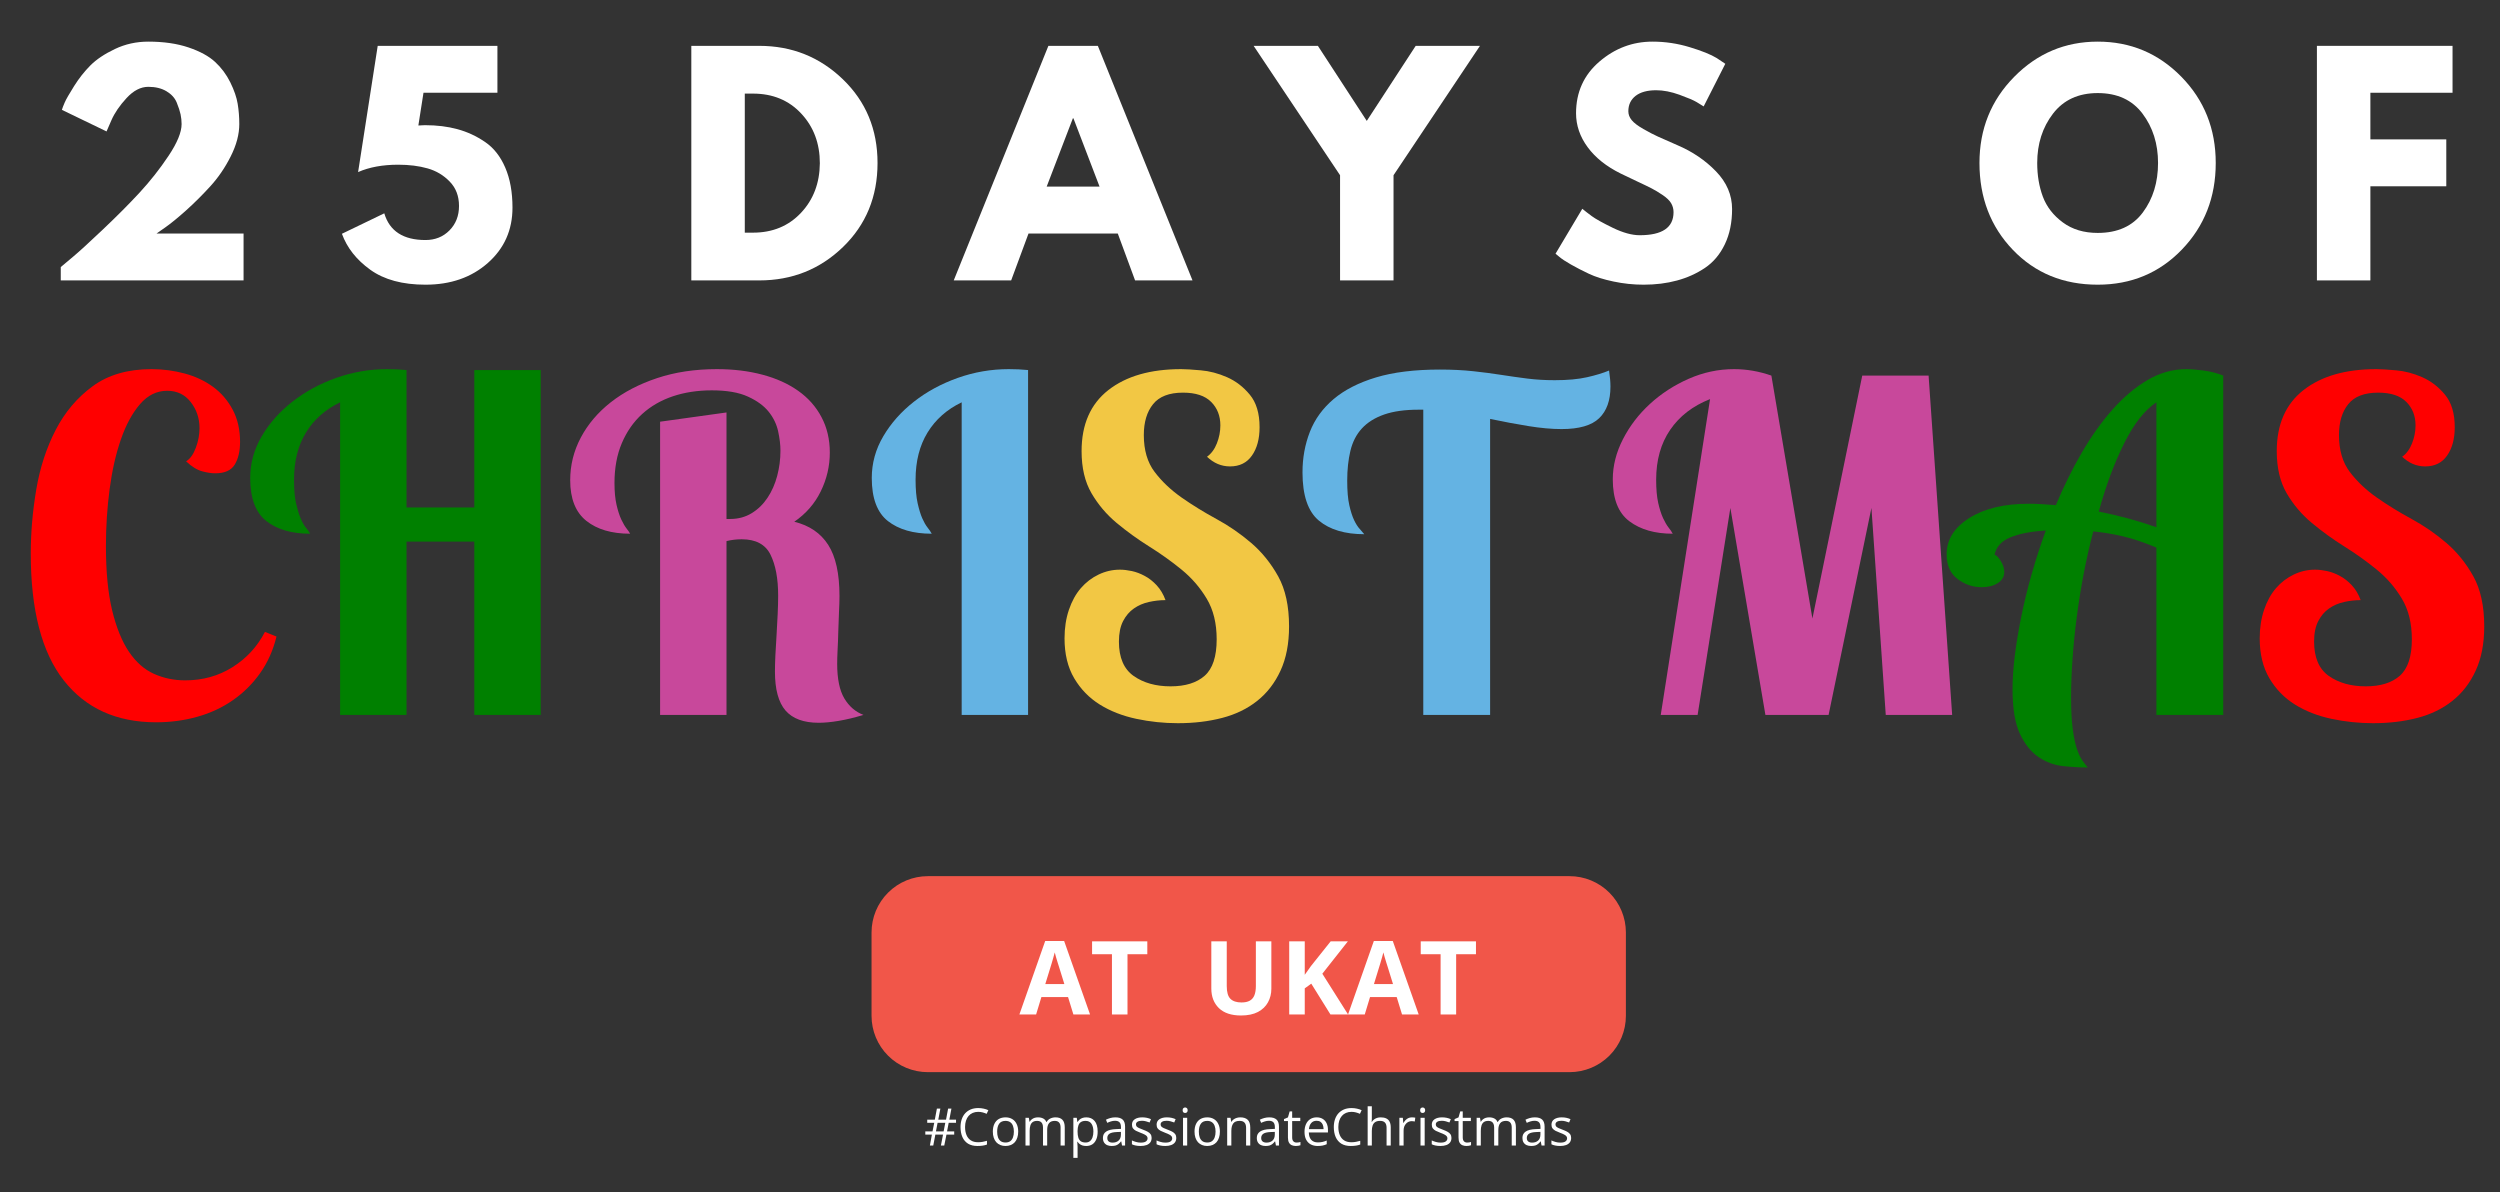
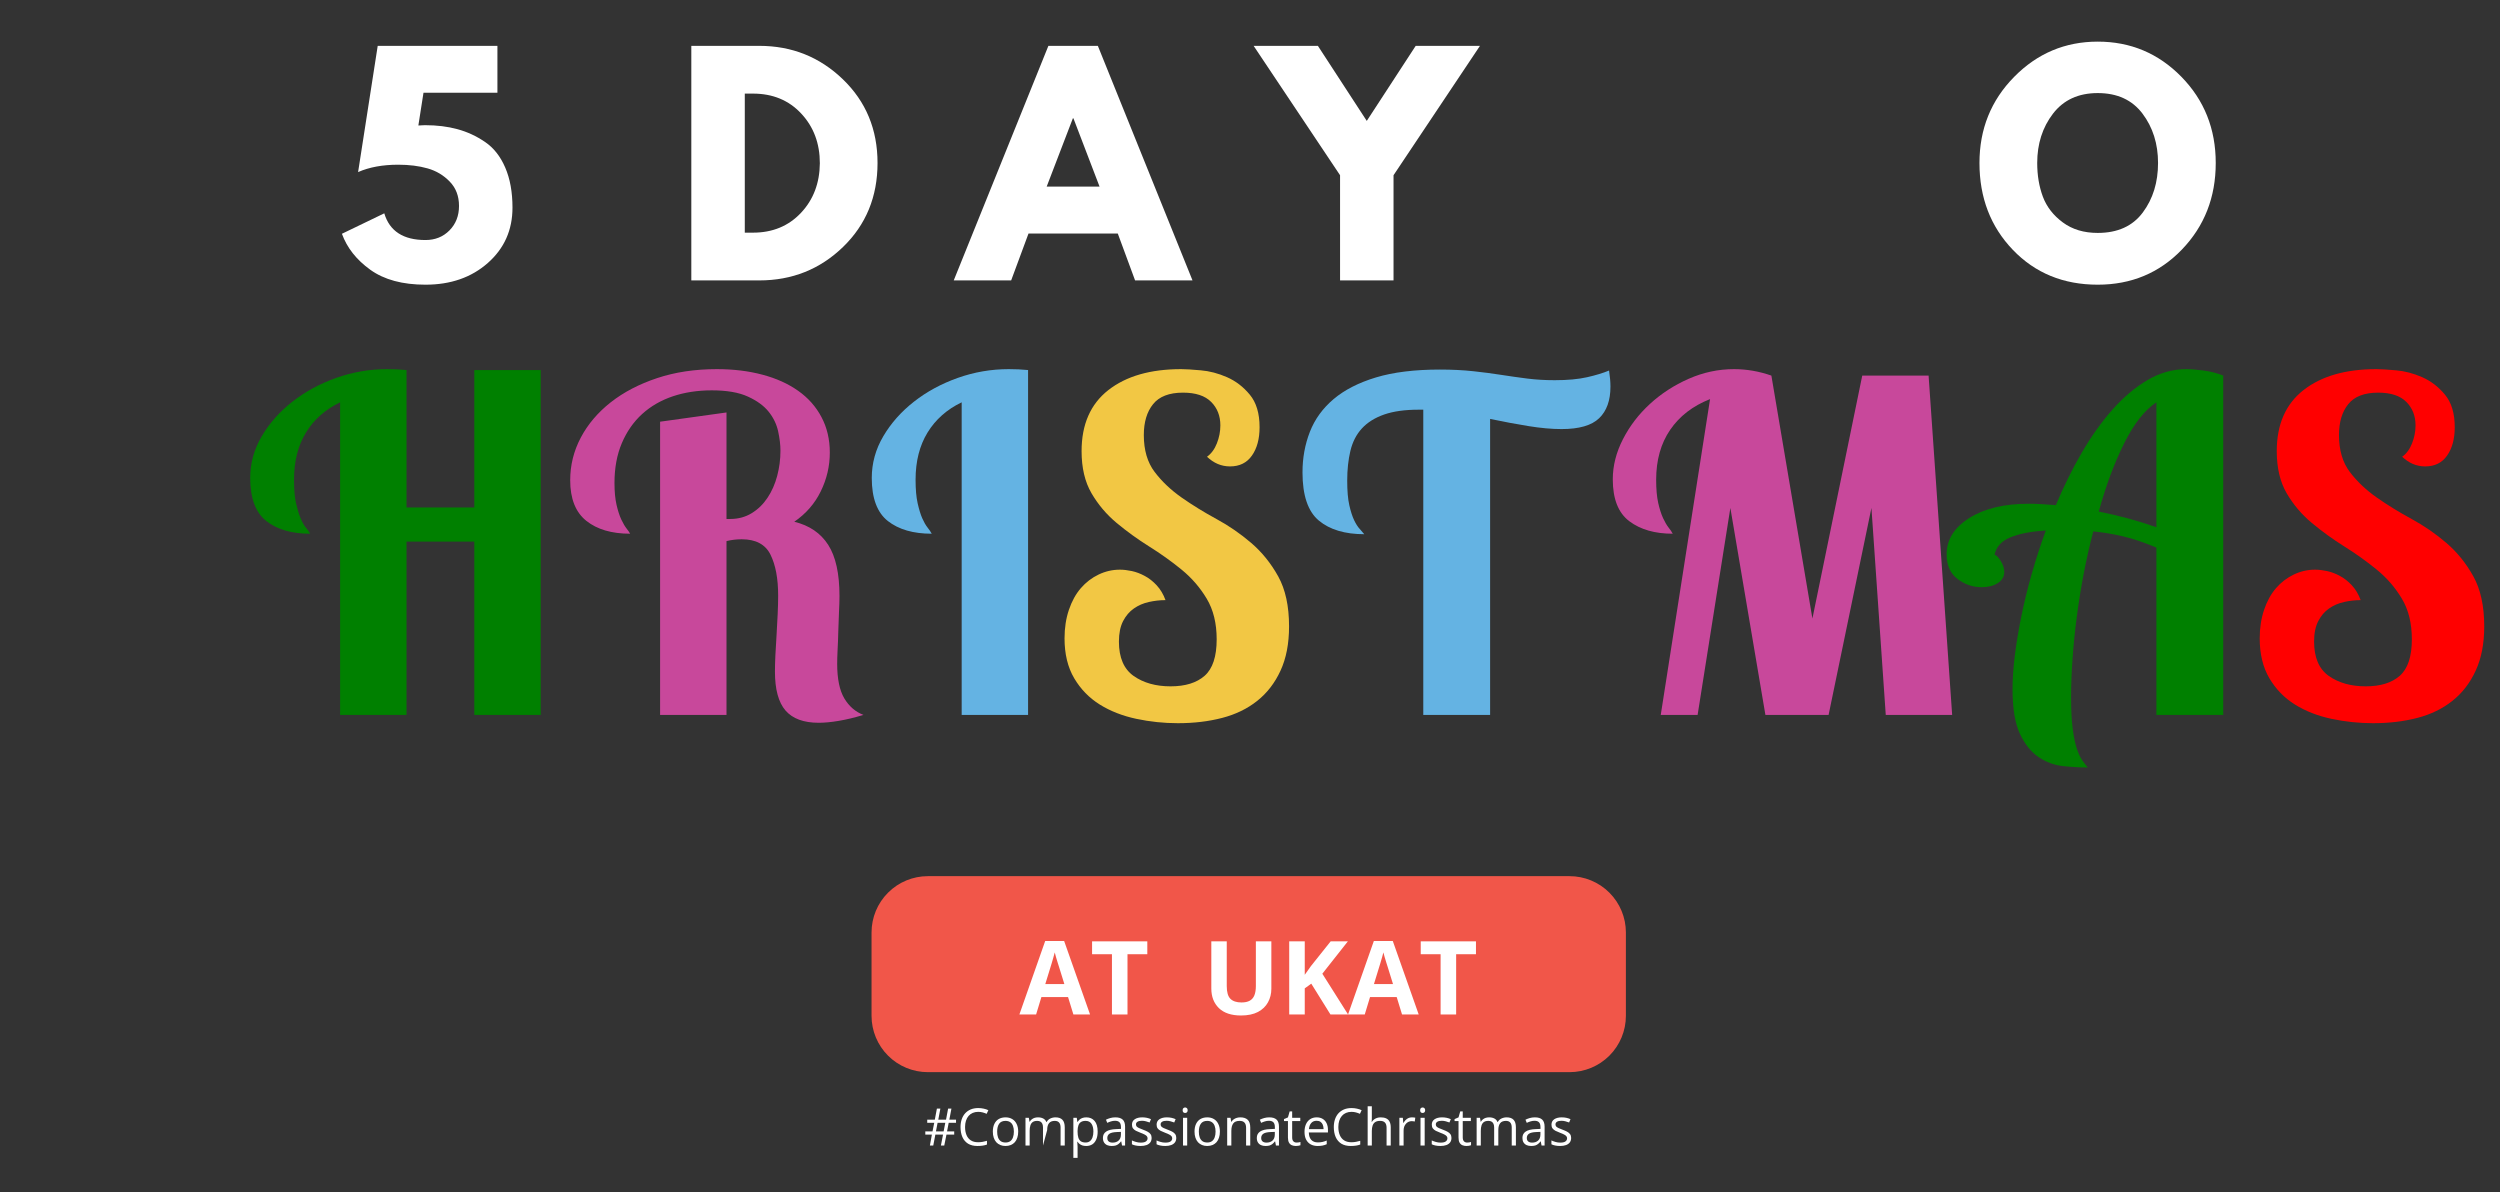
<svg xmlns="http://www.w3.org/2000/svg" width="975" zoomAndPan="magnify" viewBox="0 0 731.25 348.75" height="465" preserveAspectRatio="xMidYMid meet" version="1.0">
  <rect x="0" y="0" width="731.25" height="348.75" fill="#333333" stroke="none" />
  <defs>
    <g />
    <clipPath id="4d6f2bae6c">
      <path d="M 254.926 256.277 L 475.574 256.277 L 475.574 313.605 L 254.926 313.605 Z M 254.926 256.277 " clip-rule="nonzero" />
    </clipPath>
    <clipPath id="4e72636741">
      <path d="M 271.406 256.277 L 459.09 256.277 C 463.461 256.277 467.656 258.012 470.746 261.105 C 473.836 264.195 475.574 268.387 475.574 272.758 L 475.574 297.125 C 475.574 301.496 473.836 305.688 470.746 308.781 C 467.656 311.871 463.461 313.605 459.09 313.605 L 271.406 313.605 C 267.035 313.605 262.844 311.871 259.754 308.781 C 256.66 305.688 254.926 301.496 254.926 297.125 L 254.926 272.758 C 254.926 268.387 256.66 264.195 259.754 261.105 C 262.844 258.012 267.035 256.277 271.406 256.277 Z M 271.406 256.277 " clip-rule="nonzero" />
    </clipPath>
  </defs>
  <g fill="#ff0000" fill-opacity="1">
    <g transform="translate(2.655, 209.113)">
      <g>
-         <path d="M 78.219 -22.922 C 77.227 -18.879 75.629 -15.305 73.422 -12.203 C 71.223 -9.098 68.57 -6.469 65.469 -4.312 C 62.375 -2.156 58.914 -0.539 55.094 0.531 C 51.27 1.613 47.242 2.156 43.016 2.156 C 31.422 2.156 22.41 -1.93 15.984 -10.109 C 9.555 -18.297 6.344 -30.66 6.344 -47.203 C 6.344 -53.316 6.879 -59.562 7.953 -65.938 C 9.035 -72.32 10.926 -78.125 13.625 -83.344 C 16.32 -88.562 19.938 -92.832 24.469 -96.156 C 29.008 -99.477 34.742 -101.141 41.672 -101.141 C 44.992 -101.141 48.227 -100.711 51.375 -99.859 C 54.52 -99.004 57.285 -97.703 59.672 -95.953 C 62.055 -94.203 63.969 -91.977 65.406 -89.281 C 66.844 -86.582 67.562 -83.438 67.562 -79.844 C 67.562 -77.145 67.047 -74.941 66.016 -73.234 C 64.984 -71.523 63.07 -70.672 60.281 -70.672 C 59.195 -70.672 57.914 -70.867 56.438 -71.266 C 54.957 -71.672 53.406 -72.641 51.781 -74.172 C 52.957 -74.891 53.906 -76.211 54.625 -78.141 C 55.344 -80.078 55.703 -81.988 55.703 -83.875 C 55.703 -86.758 54.848 -89.301 53.141 -91.5 C 51.43 -93.707 49.133 -94.812 46.25 -94.812 C 43.195 -94.812 40.547 -93.504 38.297 -90.891 C 36.047 -88.285 34.18 -84.848 32.703 -80.578 C 31.223 -76.305 30.125 -71.453 29.406 -66.016 C 28.688 -60.578 28.328 -55.023 28.328 -49.359 C 28.328 -41.898 28.93 -35.648 30.141 -30.609 C 31.359 -25.578 33 -21.531 35.062 -18.469 C 37.133 -15.414 39.582 -13.258 42.406 -12 C 45.238 -10.738 48.273 -10.109 51.516 -10.109 C 56.641 -10.109 61.242 -11.391 65.328 -13.953 C 69.422 -16.516 72.594 -19.957 74.844 -24.281 Z M 78.219 -22.922 " />
-       </g>
+         </g>
    </g>
  </g>
  <g fill="#008000" fill-opacity="1">
    <g transform="translate(70.765, 209.113)">
      <g>
        <path d="M 48.141 -60.688 L 67.969 -60.688 L 67.969 -100.875 L 87.391 -100.875 L 87.391 0 L 67.969 0 L 67.969 -50.703 L 48.141 -50.703 L 48.141 0 L 28.719 0 L 28.719 -91.438 C 24.406 -89.363 21.078 -86.414 18.734 -82.594 C 16.398 -78.781 15.234 -74.176 15.234 -68.781 C 15.234 -65.906 15.438 -63.586 15.844 -61.828 C 16.25 -60.078 16.695 -58.617 17.188 -57.453 C 17.688 -56.285 18.203 -55.383 18.734 -54.75 C 19.273 -54.125 19.68 -53.539 19.953 -53 C 14.566 -53 10.297 -54.234 7.141 -56.703 C 3.992 -59.18 2.422 -63.383 2.422 -69.312 C 2.422 -73.633 3.547 -77.703 5.797 -81.516 C 8.047 -85.336 11.035 -88.707 14.766 -91.625 C 18.492 -94.551 22.766 -96.867 27.578 -98.578 C 32.391 -100.285 37.359 -101.141 42.484 -101.141 C 43.473 -101.141 44.438 -101.117 45.375 -101.078 C 46.32 -101.035 47.242 -100.969 48.141 -100.875 Z M 48.141 -60.688 " />
      </g>
    </g>
  </g>
  <g fill="#c8489b" fill-opacity="1">
    <g transform="translate(164.36, 209.113)">
      <g>
        <path d="M 48.141 -88.469 L 48.141 -57.312 L 49.219 -57.312 C 51.562 -57.312 53.656 -57.875 55.5 -59 C 57.344 -60.125 58.891 -61.629 60.141 -63.516 C 61.398 -65.398 62.344 -67.535 62.969 -69.922 C 63.602 -72.305 63.922 -74.758 63.922 -77.281 C 63.922 -78.988 63.695 -80.875 63.25 -82.938 C 62.801 -85.008 61.879 -86.922 60.484 -88.672 C 59.086 -90.422 57.062 -91.898 54.406 -93.109 C 51.758 -94.328 48.234 -94.938 43.828 -94.938 C 39.691 -94.938 35.891 -94.352 32.422 -93.188 C 28.961 -92.02 25.973 -90.289 23.453 -88 C 20.941 -85.707 18.969 -82.875 17.531 -79.5 C 16.094 -76.125 15.375 -72.234 15.375 -67.828 C 15.375 -65.316 15.578 -63.18 15.984 -61.422 C 16.391 -59.672 16.859 -58.234 17.391 -57.109 C 17.93 -55.984 18.445 -55.109 18.938 -54.484 C 19.438 -53.859 19.773 -53.363 19.953 -53 C 14.566 -53 10.297 -54.254 7.141 -56.766 C 3.992 -59.285 2.422 -63.242 2.422 -68.641 C 2.422 -73.047 3.453 -77.203 5.516 -81.109 C 7.586 -85.023 10.508 -88.469 14.281 -91.438 C 18.062 -94.406 22.582 -96.766 27.844 -98.516 C 33.102 -100.266 38.926 -101.141 45.312 -101.141 C 50.164 -101.141 54.613 -100.598 58.656 -99.516 C 62.707 -98.441 66.191 -96.867 69.109 -94.797 C 72.035 -92.734 74.305 -90.172 75.922 -87.109 C 77.547 -84.055 78.359 -80.598 78.359 -76.734 C 78.359 -72.773 77.477 -69 75.719 -65.406 C 73.969 -61.812 71.383 -58.844 67.969 -56.5 C 72.375 -55.426 75.676 -53.18 77.875 -49.766 C 80.082 -46.348 81.188 -41.359 81.188 -34.797 C 81.188 -33.535 81.141 -31.984 81.047 -30.141 C 80.961 -28.297 80.895 -26.43 80.844 -24.547 C 80.801 -22.66 80.734 -20.863 80.641 -19.156 C 80.555 -17.445 80.516 -16.051 80.516 -14.969 C 80.516 -10.562 81.207 -7.188 82.594 -4.844 C 83.988 -2.508 85.859 -0.895 88.203 0 C 85.504 0.812 83.07 1.395 80.906 1.75 C 78.75 2.113 76.816 2.297 75.109 2.297 C 70.711 2.297 67.477 1.102 65.406 -1.281 C 63.344 -3.664 62.312 -7.461 62.312 -12.672 C 62.312 -13.93 62.352 -15.504 62.438 -17.391 C 62.531 -19.285 62.645 -21.266 62.781 -23.328 C 62.914 -25.398 63.023 -27.445 63.109 -29.469 C 63.203 -31.488 63.25 -33.305 63.25 -34.922 C 63.25 -39.867 62.504 -43.848 61.016 -46.859 C 59.535 -49.867 56.727 -51.375 52.594 -51.375 C 51.062 -51.375 49.578 -51.195 48.141 -50.844 L 48.141 0 L 28.719 0 L 28.719 -85.766 Z M 48.141 -88.469 " />
      </g>
    </g>
  </g>
  <g fill="#64b3e3" fill-opacity="1">
    <g transform="translate(252.571, 209.113)">
      <g>
        <path d="M 48.141 0 L 28.719 0 L 28.719 -91.438 C 24.406 -89.363 21.078 -86.414 18.734 -82.594 C 16.398 -78.781 15.234 -74.176 15.234 -68.781 C 15.234 -65.988 15.438 -63.691 15.844 -61.891 C 16.25 -60.098 16.695 -58.641 17.188 -57.516 C 17.688 -56.391 18.203 -55.488 18.734 -54.812 C 19.273 -54.145 19.68 -53.539 19.953 -53 C 14.566 -53 10.297 -54.234 7.141 -56.703 C 3.992 -59.18 2.422 -63.383 2.422 -69.312 C 2.422 -73.633 3.547 -77.703 5.797 -81.516 C 8.047 -85.336 11.035 -88.707 14.766 -91.625 C 18.492 -94.551 22.766 -96.867 27.578 -98.578 C 32.391 -100.285 37.359 -101.141 42.484 -101.141 C 43.473 -101.141 44.438 -101.117 45.375 -101.078 C 46.32 -101.035 47.242 -100.969 48.141 -100.875 Z M 48.141 0 " />
      </g>
    </g>
  </g>
  <g fill="#f2c744" fill-opacity="1">
    <g transform="translate(306.925, 209.113)">
      <g>
        <path d="M 61.5 -84.156 C 61.5 -80.738 60.754 -77.973 59.266 -75.859 C 57.785 -73.742 55.648 -72.688 52.859 -72.688 C 50.348 -72.688 48.102 -73.629 46.125 -75.516 C 47.383 -76.422 48.348 -77.727 49.016 -79.438 C 49.691 -81.145 50.031 -82.895 50.031 -84.688 C 50.031 -87.477 49.129 -89.77 47.328 -91.562 C 45.535 -93.363 42.797 -94.266 39.109 -94.266 C 35.066 -94.266 32.145 -93.141 30.344 -90.891 C 28.539 -88.648 27.641 -85.641 27.641 -81.859 C 27.641 -77.453 28.695 -73.852 30.812 -71.062 C 32.926 -68.281 35.555 -65.785 38.703 -63.578 C 41.848 -61.379 45.238 -59.289 48.875 -57.312 C 52.52 -55.332 55.914 -52.992 59.062 -50.297 C 62.207 -47.598 64.836 -44.336 66.953 -40.516 C 69.066 -36.703 70.125 -31.828 70.125 -25.891 C 70.125 -20.859 69.289 -16.539 67.625 -12.938 C 65.969 -9.344 63.695 -6.398 60.812 -4.109 C 57.938 -1.816 54.52 -0.156 50.562 0.875 C 46.613 1.906 42.301 2.422 37.625 2.422 C 33.488 2.422 29.422 1.992 25.422 1.141 C 21.422 0.285 17.867 -1.102 14.766 -3.031 C 11.66 -4.969 9.164 -7.531 7.281 -10.719 C 5.395 -13.914 4.453 -17.805 4.453 -22.391 C 4.453 -25.441 4.879 -28.227 5.734 -30.75 C 6.586 -33.27 7.754 -35.383 9.234 -37.094 C 10.723 -38.801 12.453 -40.125 14.422 -41.062 C 16.398 -42.008 18.473 -42.484 20.641 -42.484 C 21.711 -42.484 22.879 -42.348 24.141 -42.078 C 25.398 -41.805 26.656 -41.332 27.906 -40.656 C 29.164 -39.988 30.336 -39.066 31.422 -37.891 C 32.504 -36.723 33.359 -35.285 33.984 -33.578 C 32.367 -33.578 30.75 -33.395 29.125 -33.031 C 27.508 -32.676 26.051 -32.047 24.75 -31.141 C 23.445 -30.242 22.391 -29.008 21.578 -27.438 C 20.766 -25.863 20.359 -23.863 20.359 -21.438 C 20.359 -16.77 21.797 -13.422 24.672 -11.391 C 27.555 -9.367 31.156 -8.359 35.469 -8.359 C 39.781 -8.359 43.102 -9.391 45.438 -11.453 C 47.781 -13.523 48.953 -17.078 48.953 -22.109 C 48.953 -26.785 47.984 -30.742 46.047 -33.984 C 44.117 -37.223 41.672 -40.055 38.703 -42.484 C 35.734 -44.91 32.562 -47.176 29.188 -49.281 C 25.82 -51.395 22.656 -53.688 19.688 -56.156 C 16.719 -58.633 14.266 -61.535 12.328 -64.859 C 10.398 -68.191 9.438 -72.285 9.438 -77.141 C 9.438 -84.961 12.039 -90.914 17.25 -95 C 22.469 -99.094 29.57 -101.141 38.562 -101.141 C 39.82 -101.141 41.734 -101.023 44.297 -100.797 C 46.859 -100.578 49.422 -99.906 51.984 -98.781 C 54.547 -97.656 56.77 -95.945 58.656 -93.656 C 60.551 -91.363 61.5 -88.195 61.5 -84.156 Z M 61.5 -84.156 " />
      </g>
    </g>
  </g>
  <g fill="#64b3e3" fill-opacity="1">
    <g transform="translate(378.278, 209.113)">
      <g>
        <path d="M 78.484 -83.609 C 75.609 -83.609 72.375 -83.898 68.781 -84.484 C 65.188 -85.066 61.453 -85.766 57.578 -86.578 L 57.578 0 L 38.031 0 L 38.031 -89.281 L 36.688 -89.281 C 32.633 -89.281 29.258 -88.805 26.562 -87.859 C 23.863 -86.91 21.707 -85.562 20.094 -83.812 C 18.477 -82.062 17.352 -79.879 16.719 -77.266 C 16.094 -74.66 15.781 -71.742 15.781 -68.516 C 15.781 -65.547 15.984 -63.16 16.391 -61.359 C 16.797 -59.555 17.266 -58.094 17.797 -56.969 C 18.336 -55.852 18.879 -55.004 19.422 -54.422 C 19.961 -53.836 20.41 -53.316 20.766 -52.859 C 15.098 -52.859 10.672 -54.188 7.484 -56.844 C 4.297 -59.5 2.703 -64.195 2.703 -70.938 C 2.703 -75.164 3.422 -79.117 4.859 -82.797 C 6.297 -86.484 8.609 -89.676 11.797 -92.375 C 14.992 -95.07 19.129 -97.188 24.203 -98.719 C 29.285 -100.25 35.516 -101.016 42.891 -101.016 C 46.484 -101.016 49.738 -100.852 52.656 -100.531 C 55.582 -100.219 58.328 -99.859 60.891 -99.453 C 63.453 -99.055 65.988 -98.695 68.5 -98.375 C 71.02 -98.062 73.676 -97.906 76.469 -97.906 C 80.238 -97.906 83.406 -98.195 85.969 -98.781 C 88.531 -99.363 90.664 -100.016 92.375 -100.734 C 92.645 -98.941 92.781 -97.367 92.781 -96.016 C 92.781 -91.973 91.676 -88.895 89.469 -86.781 C 87.27 -84.664 83.609 -83.609 78.484 -83.609 Z M 78.484 -83.609 " />
      </g>
    </g>
  </g>
  <g fill="#c8489b" fill-opacity="1">
    <g transform="translate(468.911, 209.113)">
      <g>
        <path d="M 16.859 0 L 31.281 -92.375 C 26.25 -90.395 22.363 -87.406 19.625 -83.406 C 16.883 -79.406 15.516 -74.531 15.516 -68.781 C 15.516 -66.082 15.711 -63.832 16.109 -62.031 C 16.516 -60.238 16.988 -58.754 17.531 -57.578 C 18.07 -56.41 18.609 -55.488 19.141 -54.812 C 19.68 -54.145 20.086 -53.539 20.359 -53 C 15.148 -53 10.926 -54.211 7.688 -56.641 C 4.445 -59.066 2.828 -63.156 2.828 -68.906 C 2.828 -72.863 3.816 -76.773 5.797 -80.641 C 7.773 -84.504 10.406 -87.941 13.688 -90.953 C 16.969 -93.973 20.742 -96.426 25.016 -98.312 C 29.285 -100.195 33.711 -101.141 38.297 -101.141 C 41.984 -101.141 45.625 -100.508 49.219 -99.25 L 61.219 -28.188 L 75.797 -99.25 L 95.203 -99.25 L 102.094 0 L 82.672 0 L 78.484 -60.547 L 65.953 0 L 47.469 0 L 37.219 -60.547 L 27.641 0 Z M 16.859 0 " />
      </g>
    </g>
  </g>
  <g fill="#008000" fill-opacity="1">
    <g transform="translate(575.185, 209.113)">
      <g>
        <path d="M 55.562 0 L 55.562 -48.953 C 51.875 -50.484 48.594 -51.582 45.719 -52.25 C 42.844 -52.926 39.969 -53.398 37.094 -53.672 C 36.008 -49.535 35.062 -45.332 34.25 -41.062 C 33.445 -36.789 32.773 -32.562 32.234 -28.375 C 31.691 -24.195 31.285 -20.129 31.016 -16.172 C 30.742 -12.223 30.609 -8.586 30.609 -5.266 C 30.609 -1.484 30.766 1.617 31.078 4.047 C 31.398 6.473 31.805 8.426 32.297 9.906 C 32.797 11.395 33.336 12.539 33.922 13.344 C 34.504 14.156 35.02 14.832 35.469 15.375 C 33.219 15.375 30.812 15.238 28.25 14.969 C 25.688 14.695 23.301 13.816 21.094 12.328 C 18.895 10.848 17.078 8.578 15.641 5.516 C 14.203 2.461 13.484 -1.891 13.484 -7.547 C 13.484 -10.516 13.707 -13.797 14.156 -17.391 C 14.602 -20.992 15.234 -24.797 16.047 -28.797 C 16.859 -32.797 17.867 -36.93 19.078 -41.203 C 20.297 -45.473 21.672 -49.719 23.203 -53.938 C 18.879 -53.676 15.414 -53.004 12.812 -51.922 C 10.207 -50.836 8.676 -49.129 8.219 -46.797 C 8.676 -46.797 9.266 -46.234 9.984 -45.109 C 10.703 -43.984 11.062 -42.883 11.062 -41.812 C 11.062 -40.457 10.43 -39.375 9.172 -38.562 C 7.91 -37.758 6.336 -37.359 4.453 -37.359 C 1.848 -37.359 -0.508 -38.164 -2.625 -39.781 C -4.738 -41.406 -5.797 -43.789 -5.797 -46.938 C -5.797 -51.25 -3.594 -54.797 0.812 -57.578 C 5.219 -60.367 11.016 -61.766 18.203 -61.766 C 20.359 -61.766 23.008 -61.629 26.156 -61.359 C 28.406 -66.754 30.922 -71.852 33.703 -76.656 C 36.492 -81.469 39.508 -85.695 42.75 -89.344 C 45.988 -92.988 49.406 -95.863 53 -97.969 C 56.594 -100.082 60.367 -101.141 64.328 -101.141 C 65.672 -101.141 67.352 -101.004 69.375 -100.734 C 71.406 -100.461 73.316 -99.969 75.109 -99.25 L 75.109 0 Z M 55.562 -91.438 C 52.145 -89.188 49 -85.18 46.125 -79.422 C 43.25 -73.672 40.773 -67.02 38.703 -59.469 C 41.492 -58.926 44.301 -58.273 47.125 -57.516 C 49.957 -56.754 52.77 -55.879 55.562 -54.891 Z M 55.562 -91.438 " />
      </g>
    </g>
  </g>
  <g fill="#ff0000" fill-opacity="1">
    <g transform="translate(656.512, 209.113)">
      <g>
        <path d="M 61.5 -84.156 C 61.5 -80.738 60.754 -77.973 59.266 -75.859 C 57.785 -73.742 55.648 -72.688 52.859 -72.688 C 50.348 -72.688 48.102 -73.629 46.125 -75.516 C 47.383 -76.422 48.348 -77.727 49.016 -79.438 C 49.691 -81.145 50.031 -82.895 50.031 -84.688 C 50.031 -87.477 49.129 -89.77 47.328 -91.562 C 45.535 -93.363 42.797 -94.266 39.109 -94.266 C 35.066 -94.266 32.145 -93.141 30.344 -90.891 C 28.539 -88.648 27.641 -85.641 27.641 -81.859 C 27.641 -77.453 28.695 -73.852 30.812 -71.062 C 32.926 -68.281 35.555 -65.785 38.703 -63.578 C 41.848 -61.379 45.238 -59.289 48.875 -57.312 C 52.52 -55.332 55.914 -52.992 59.062 -50.297 C 62.207 -47.598 64.836 -44.336 66.953 -40.516 C 69.066 -36.703 70.125 -31.828 70.125 -25.891 C 70.125 -20.859 69.289 -16.539 67.625 -12.938 C 65.969 -9.344 63.695 -6.398 60.812 -4.109 C 57.938 -1.816 54.52 -0.156 50.562 0.875 C 46.613 1.906 42.301 2.422 37.625 2.422 C 33.488 2.422 29.422 1.992 25.422 1.141 C 21.422 0.285 17.867 -1.102 14.766 -3.031 C 11.66 -4.969 9.164 -7.531 7.281 -10.719 C 5.395 -13.914 4.453 -17.805 4.453 -22.391 C 4.453 -25.441 4.879 -28.227 5.734 -30.75 C 6.586 -33.27 7.754 -35.383 9.234 -37.094 C 10.723 -38.801 12.453 -40.125 14.422 -41.062 C 16.398 -42.008 18.473 -42.484 20.641 -42.484 C 21.711 -42.484 22.879 -42.348 24.141 -42.078 C 25.398 -41.805 26.656 -41.332 27.906 -40.656 C 29.164 -39.988 30.336 -39.066 31.422 -37.891 C 32.504 -36.723 33.359 -35.285 33.984 -33.578 C 32.367 -33.578 30.75 -33.395 29.125 -33.031 C 27.508 -32.676 26.051 -32.047 24.75 -31.141 C 23.445 -30.242 22.391 -29.008 21.578 -27.438 C 20.766 -25.863 20.359 -23.863 20.359 -21.438 C 20.359 -16.77 21.797 -13.422 24.672 -11.391 C 27.555 -9.367 31.156 -8.359 35.469 -8.359 C 39.781 -8.359 43.102 -9.391 45.438 -11.453 C 47.781 -13.523 48.953 -17.078 48.953 -22.109 C 48.953 -26.785 47.984 -30.742 46.047 -33.984 C 44.117 -37.223 41.672 -40.055 38.703 -42.484 C 35.734 -44.91 32.562 -47.176 29.188 -49.281 C 25.82 -51.395 22.656 -53.688 19.688 -56.156 C 16.719 -58.633 14.266 -61.535 12.328 -64.859 C 10.398 -68.191 9.438 -72.285 9.438 -77.141 C 9.438 -84.961 12.039 -90.914 17.25 -95 C 22.469 -99.094 29.57 -101.141 38.562 -101.141 C 39.82 -101.141 41.734 -101.023 44.297 -100.797 C 46.859 -100.578 49.422 -99.906 51.984 -98.781 C 54.547 -97.656 56.77 -95.945 58.656 -93.656 C 60.551 -91.363 61.5 -88.195 61.5 -84.156 Z M 61.5 -84.156 " />
      </g>
    </g>
  </g>
  <g clip-path="url(#4d6f2bae6c)">
    <g clip-path="url(#4e72636741)">
      <path fill="#f15649" d="M 254.926 256.277 L 475.574 256.277 L 475.574 313.605 L 254.926 313.605 Z M 254.926 256.277 " fill-opacity="1" fill-rule="nonzero" />
    </g>
  </g>
  <g fill="#ffffff" fill-opacity="1">
    <g transform="translate(298.17, 296.735)">
      <g>
        <path d="M 15.797 0 L 14.234 -5.094 L 6.438 -5.094 L 4.891 0 L 0 0 L 7.547 -21.484 L 13.094 -21.484 L 20.672 0 Z M 13.156 -8.891 L 11.609 -13.875 C 11.504 -14.207 11.367 -14.633 11.203 -15.156 C 11.047 -15.676 10.883 -16.207 10.719 -16.75 C 10.562 -17.289 10.438 -17.758 10.344 -18.156 C 10.25 -17.758 10.113 -17.266 9.938 -16.672 C 9.77 -16.086 9.609 -15.531 9.453 -15 C 9.297 -14.469 9.18 -14.094 9.109 -13.875 L 7.578 -8.891 Z M 13.156 -8.891 " />
      </g>
    </g>
  </g>
  <g fill="#ffffff" fill-opacity="1">
    <g transform="translate(318.839, 296.735)">
      <g>
        <path d="M 10.953 0 L 6.406 0 L 6.406 -17.625 L 0.594 -17.625 L 0.594 -21.391 L 16.75 -21.391 L 16.75 -17.625 L 10.953 -17.625 Z M 10.953 0 " />
      </g>
    </g>
  </g>
  <g fill="#ffffff" fill-opacity="1">
    <g transform="translate(336.193, 296.735)">
      <g />
    </g>
  </g>
  <g fill="#ffffff" fill-opacity="1">
    <g transform="translate(343.975, 296.735)">
      <g />
    </g>
  </g>
  <g fill="#ffffff" fill-opacity="1">
    <g transform="translate(351.763, 296.735)">
      <g>
        <path d="M 20.109 -21.391 L 20.109 -7.547 C 20.109 -6.078 19.781 -4.75 19.125 -3.562 C 18.477 -2.375 17.5 -1.43 16.188 -0.734 C 14.875 -0.047 13.223 0.297 11.234 0.297 C 8.41 0.297 6.254 -0.422 4.766 -1.859 C 3.285 -3.305 2.547 -5.223 2.547 -7.609 L 2.547 -21.391 L 7.062 -21.391 L 7.062 -8.297 C 7.062 -6.523 7.422 -5.285 8.141 -4.578 C 8.867 -3.867 9.941 -3.516 11.359 -3.516 C 12.348 -3.516 13.148 -3.68 13.766 -4.016 C 14.391 -4.359 14.848 -4.883 15.141 -5.594 C 15.43 -6.312 15.578 -7.223 15.578 -8.328 L 15.578 -21.391 Z M 20.109 -21.391 " />
      </g>
    </g>
  </g>
  <g fill="#ffffff" fill-opacity="1">
    <g transform="translate(374.407, 296.735)">
      <g>
        <path d="M 19.906 0 L 14.75 0 L 9.141 -9.016 L 7.234 -7.641 L 7.234 0 L 2.688 0 L 2.688 -21.391 L 7.234 -21.391 L 7.234 -11.609 C 7.535 -12.023 7.832 -12.441 8.125 -12.859 C 8.414 -13.273 8.711 -13.695 9.016 -14.125 L 14.812 -21.391 L 19.844 -21.391 L 12.375 -11.922 Z M 19.906 0 " />
      </g>
    </g>
  </g>
  <g fill="#ffffff" fill-opacity="1">
    <g transform="translate(394.3, 296.735)">
      <g>
        <path d="M 15.797 0 L 14.234 -5.094 L 6.438 -5.094 L 4.891 0 L 0 0 L 7.547 -21.484 L 13.094 -21.484 L 20.672 0 Z M 13.156 -8.891 L 11.609 -13.875 C 11.504 -14.207 11.367 -14.633 11.203 -15.156 C 11.047 -15.676 10.883 -16.207 10.719 -16.75 C 10.562 -17.289 10.438 -17.758 10.344 -18.156 C 10.25 -17.758 10.113 -17.266 9.938 -16.672 C 9.77 -16.086 9.609 -15.531 9.453 -15 C 9.297 -14.469 9.18 -14.094 9.109 -13.875 L 7.578 -8.891 Z M 13.156 -8.891 " />
      </g>
    </g>
  </g>
  <g fill="#ffffff" fill-opacity="1">
    <g transform="translate(414.969, 296.735)">
      <g>
        <path d="M 10.953 0 L 6.406 0 L 6.406 -17.625 L 0.594 -17.625 L 0.594 -21.391 L 16.75 -21.391 L 16.75 -17.625 L 10.953 -17.625 Z M 10.953 0 " />
      </g>
    </g>
  </g>
  <g fill="#ffffff" fill-opacity="1">
    <g transform="translate(13.196, 82.021)">
      <g>
-         <path d="M 30.188 -56.625 C 27.969 -56.625 25.848 -55.531 23.828 -53.344 C 21.805 -51.156 20.32 -48.977 19.375 -46.812 L 17.969 -43.578 L 4.906 -49.891 C 5.07 -50.441 5.348 -51.16 5.734 -52.047 C 6.117 -52.941 7.031 -54.535 8.469 -56.828 C 9.914 -59.129 11.516 -61.156 13.266 -62.906 C 15.016 -64.656 17.398 -66.25 20.422 -67.688 C 23.441 -69.125 26.695 -69.844 30.188 -69.844 C 34.676 -69.844 38.598 -69.273 41.953 -68.141 C 45.305 -67.004 47.895 -65.594 49.719 -63.906 C 51.551 -62.219 53.035 -60.223 54.172 -57.922 C 55.305 -55.617 56.023 -53.523 56.328 -51.641 C 56.641 -49.754 56.797 -47.785 56.797 -45.734 C 56.797 -42.742 55.961 -39.598 54.297 -36.297 C 52.641 -32.992 50.629 -30.051 48.266 -27.469 C 45.91 -24.895 43.539 -22.539 41.156 -20.406 C 38.781 -18.281 36.758 -16.633 35.094 -15.469 L 32.594 -13.719 L 58.047 -13.719 L 58.047 0 L 4.578 0 L 4.578 -3.906 C 5.516 -4.688 6.785 -5.754 8.391 -7.109 C 10.004 -8.461 12.832 -11.051 16.875 -14.875 C 20.926 -18.707 24.504 -22.301 27.609 -25.656 C 30.711 -29.008 33.539 -32.598 36.094 -36.422 C 38.645 -40.242 39.922 -43.348 39.922 -45.734 C 39.922 -46.68 39.82 -47.625 39.625 -48.562 C 39.426 -49.508 39.051 -50.66 38.5 -52.016 C 37.945 -53.367 36.945 -54.473 35.5 -55.328 C 34.062 -56.191 32.289 -56.625 30.188 -56.625 Z M 30.188 -56.625 " />
-       </g>
+         </g>
    </g>
  </g>
  <g fill="#ffffff" fill-opacity="1">
    <g transform="translate(75.81, 82.021)">
      <g />
    </g>
  </g>
  <g fill="#ffffff" fill-opacity="1">
    <g transform="translate(98.511, 82.021)">
      <g>
        <path d="M 1.5 -13.641 L 13.891 -19.625 C 15.441 -14.414 19.457 -11.812 25.938 -11.812 C 28.77 -11.812 31.113 -12.754 32.969 -14.641 C 34.82 -16.523 35.75 -18.906 35.75 -21.781 C 35.75 -24.664 34.848 -27.035 33.047 -28.891 C 31.254 -30.754 29.094 -32.047 26.562 -32.766 C 24.039 -33.484 21.176 -33.844 17.969 -33.844 C 13.414 -33.844 9.504 -33.125 6.234 -31.688 L 11.969 -68.609 L 46.984 -68.609 L 46.984 -54.891 L 25.359 -54.891 L 23.859 -45.312 C 24.023 -45.312 24.332 -45.328 24.781 -45.359 C 25.227 -45.391 25.562 -45.406 25.781 -45.406 C 29.27 -45.406 32.441 -45.016 35.297 -44.234 C 38.148 -43.461 40.836 -42.219 43.359 -40.5 C 45.891 -38.781 47.859 -36.285 49.266 -33.016 C 50.68 -29.742 51.391 -25.832 51.391 -21.281 C 51.391 -14.738 48.988 -9.348 44.188 -5.109 C 39.395 -0.867 33.312 1.25 25.938 1.25 C 19.238 1.25 13.863 -0.203 9.812 -3.109 C 5.758 -6.023 2.988 -9.535 1.5 -13.641 Z M 1.5 -13.641 " />
      </g>
    </g>
  </g>
  <g fill="#ffffff" fill-opacity="1">
    <g transform="translate(151.816, 82.021)">
      <g />
    </g>
  </g>
  <g fill="#ffffff" fill-opacity="1">
    <g transform="translate(174.516, 82.021)">
      <g />
    </g>
  </g>
  <g fill="#ffffff" fill-opacity="1">
    <g transform="translate(197.226, 82.021)">
      <g>
        <path d="M 4.984 -68.609 L 24.859 -68.609 C 34.398 -68.609 42.551 -65.348 49.312 -58.828 C 56.07 -52.316 59.453 -44.156 59.453 -34.344 C 59.453 -24.477 56.082 -16.285 49.344 -9.766 C 42.613 -3.254 34.453 0 24.859 0 L 4.984 0 Z M 20.625 -13.969 L 23.031 -13.969 C 28.738 -13.969 33.41 -15.895 37.047 -19.75 C 40.68 -23.602 42.523 -28.441 42.578 -34.266 C 42.578 -40.078 40.758 -44.926 37.125 -48.812 C 33.5 -52.695 28.801 -54.641 23.031 -54.641 L 20.625 -54.641 Z M 20.625 -13.969 " />
      </g>
    </g>
  </g>
  <g fill="#ffffff" fill-opacity="1">
    <g transform="translate(258.593, 82.021)">
      <g />
    </g>
  </g>
  <g fill="#ffffff" fill-opacity="1">
    <g transform="translate(281.294, 82.021)">
      <g>
        <path d="M 39.828 -68.609 L 67.516 0 L 50.719 0 L 45.656 -13.719 L 19.547 -13.719 L 14.469 0 L -2.328 0 L 25.359 -68.609 Z M 40.328 -27.438 L 32.688 -47.406 L 32.516 -47.406 L 24.859 -27.438 Z M 40.328 -27.438 " />
      </g>
    </g>
  </g>
  <g fill="#ffffff" fill-opacity="1">
    <g transform="translate(346.486, 82.021)">
      <g />
    </g>
  </g>
  <g fill="#ffffff" fill-opacity="1">
    <g transform="translate(369.186, 82.021)">
      <g>
        <path d="M -2.5 -68.609 L 16.297 -68.609 L 30.594 -46.656 L 44.906 -68.609 L 63.703 -68.609 L 38.422 -30.766 L 38.422 0 L 22.781 0 L 22.781 -30.766 Z M -2.5 -68.609 " />
      </g>
    </g>
  </g>
  <g fill="#ffffff" fill-opacity="1">
    <g transform="translate(430.387, 82.021)">
      <g />
    </g>
  </g>
  <g fill="#ffffff" fill-opacity="1">
    <g transform="translate(453.088, 82.021)">
      <g>
-         <path d="M 30.266 -69.844 C 33.984 -69.844 37.613 -69.301 41.156 -68.219 C 44.707 -67.145 47.344 -66.082 49.062 -65.031 L 51.562 -63.359 L 45.234 -50.891 C 44.734 -51.223 44.039 -51.648 43.156 -52.172 C 42.27 -52.703 40.609 -53.41 38.172 -54.297 C 35.734 -55.18 33.457 -55.625 31.344 -55.625 C 28.738 -55.625 26.727 -55.07 25.312 -53.969 C 23.906 -52.863 23.203 -51.367 23.203 -49.484 C 23.203 -48.535 23.535 -47.66 24.203 -46.859 C 24.867 -46.055 26.004 -45.195 27.609 -44.281 C 29.211 -43.363 30.625 -42.629 31.844 -42.078 C 33.062 -41.523 34.945 -40.691 37.5 -39.578 C 41.938 -37.691 45.719 -35.129 48.844 -31.891 C 51.977 -28.648 53.547 -24.977 53.547 -20.875 C 53.547 -16.938 52.836 -13.5 51.422 -10.562 C 50.016 -7.625 48.078 -5.32 45.609 -3.656 C 43.141 -2 40.41 -0.77 37.422 0.031 C 34.43 0.844 31.188 1.25 27.688 1.25 C 24.695 1.25 21.758 0.941 18.875 0.328 C 15.988 -0.273 13.578 -1.035 11.641 -1.953 C 9.703 -2.867 7.957 -3.77 6.406 -4.656 C 4.852 -5.539 3.719 -6.289 3 -6.906 L 1.906 -7.812 L 9.734 -20.953 C 10.398 -20.398 11.312 -19.691 12.469 -18.828 C 13.633 -17.973 15.703 -16.82 18.672 -15.375 C 21.641 -13.938 24.258 -13.219 26.531 -13.219 C 33.125 -13.219 36.422 -15.461 36.422 -19.953 C 36.422 -20.898 36.188 -21.773 35.719 -22.578 C 35.25 -23.379 34.414 -24.18 33.219 -24.984 C 32.031 -25.785 30.977 -26.422 30.062 -26.891 C 29.145 -27.367 27.645 -28.094 25.562 -29.062 C 23.488 -30.031 21.953 -30.766 20.953 -31.266 C 16.797 -33.316 13.582 -35.879 11.312 -38.953 C 9.039 -42.035 7.906 -45.348 7.906 -48.891 C 7.906 -55.047 10.176 -60.078 14.719 -63.984 C 19.258 -67.891 24.441 -69.844 30.266 -69.844 Z M 30.266 -69.844 " />
-       </g>
+         </g>
    </g>
  </g>
  <g fill="#ffffff" fill-opacity="1">
    <g transform="translate(508.977, 82.021)">
      <g />
    </g>
  </g>
  <g fill="#ffffff" fill-opacity="1">
    <g transform="translate(531.677, 82.021)">
      <g />
    </g>
  </g>
  <g fill="#ffffff" fill-opacity="1">
    <g transform="translate(554.378, 82.021)">
      <g />
    </g>
  </g>
  <g fill="#ffffff" fill-opacity="1">
    <g transform="translate(577.087, 82.021)">
      <g>
        <path d="M 1.906 -34.344 C 1.906 -44.27 5.285 -52.664 12.047 -59.531 C 18.816 -66.406 26.969 -69.844 36.5 -69.844 C 46.094 -69.844 54.242 -66.422 60.953 -59.578 C 67.66 -52.734 71.016 -44.32 71.016 -34.344 C 71.016 -24.312 67.711 -15.867 61.109 -9.016 C 54.516 -2.172 46.312 1.25 36.5 1.25 C 26.469 1.25 18.191 -2.145 11.672 -8.938 C 5.16 -15.727 1.906 -24.195 1.906 -34.344 Z M 18.797 -34.344 C 18.797 -30.738 19.348 -27.453 20.453 -24.484 C 21.566 -21.523 23.508 -19.02 26.281 -16.969 C 29.051 -14.914 32.457 -13.891 36.5 -13.891 C 42.32 -13.891 46.719 -15.883 49.688 -19.875 C 52.656 -23.863 54.141 -28.688 54.141 -34.344 C 54.141 -39.945 52.629 -44.754 49.609 -48.766 C 46.586 -52.785 42.219 -54.797 36.5 -54.797 C 30.852 -54.797 26.488 -52.785 23.406 -48.766 C 20.332 -44.754 18.797 -39.945 18.797 -34.344 Z M 18.797 -34.344 " />
      </g>
    </g>
  </g>
  <g fill="#ffffff" fill-opacity="1">
    <g transform="translate(650.012, 82.021)">
      <g />
    </g>
  </g>
  <g fill="#ffffff" fill-opacity="1">
    <g transform="translate(672.712, 82.021)">
      <g>
-         <path d="M 44.656 -68.609 L 44.656 -54.891 L 20.625 -54.891 L 20.625 -41.25 L 42.828 -41.25 L 42.828 -27.531 L 20.625 -27.531 L 20.625 0 L 4.984 0 L 4.984 -68.609 Z M 44.656 -68.609 " />
-       </g>
+         </g>
    </g>
  </g>
  <g fill="#ffffff" fill-opacity="1">
    <g transform="translate(719.862, 82.021)">
      <g />
    </g>
  </g>
  <g fill="#ffffff" fill-opacity="1">
    <g transform="translate(270.262, 335.06)">
      <g>
        <path d="M 7.234 -6.641 L 6.75 -4.125 L 8.844 -4.125 L 8.844 -3.188 L 6.578 -3.188 L 5.938 0 L 4.953 0 L 5.578 -3.188 L 3.328 -3.188 L 2.719 0 L 1.734 0 L 2.312 -3.188 L 0.391 -3.188 L 0.391 -4.125 L 2.5 -4.125 L 3 -6.641 L 0.953 -6.641 L 0.953 -7.562 L 3.172 -7.562 L 3.781 -10.797 L 4.797 -10.797 L 4.188 -7.562 L 6.453 -7.562 L 7.062 -10.797 L 8.031 -10.797 L 7.422 -7.562 L 9.375 -7.562 L 9.375 -6.641 Z M 3.5 -4.125 L 5.75 -4.125 L 6.234 -6.641 L 3.984 -6.641 Z M 3.5 -4.125 " />
      </g>
    </g>
  </g>
  <g fill="#ffffff" fill-opacity="1">
    <g transform="translate(280.033, 335.06)">
      <g>
        <path d="M 6.094 -9.844 C 5.5 -9.844 4.961 -9.738 4.484 -9.531 C 4.016 -9.332 3.613 -9.039 3.281 -8.656 C 2.945 -8.27 2.691 -7.801 2.516 -7.25 C 2.336 -6.707 2.25 -6.094 2.25 -5.406 C 2.25 -4.5 2.391 -3.711 2.672 -3.047 C 2.953 -2.379 3.375 -1.863 3.938 -1.5 C 4.5 -1.133 5.207 -0.953 6.062 -0.953 C 6.539 -0.953 6.992 -0.992 7.422 -1.078 C 7.848 -1.16 8.258 -1.258 8.656 -1.375 L 8.656 -0.281 C 8.27 -0.133 7.859 -0.031 7.422 0.031 C 6.984 0.102 6.469 0.141 5.875 0.141 C 4.781 0.141 3.863 -0.082 3.125 -0.531 C 2.395 -0.988 1.844 -1.633 1.469 -2.469 C 1.102 -3.301 0.922 -4.281 0.922 -5.406 C 0.922 -6.227 1.035 -6.977 1.266 -7.656 C 1.492 -8.332 1.828 -8.914 2.266 -9.406 C 2.711 -9.895 3.254 -10.273 3.891 -10.547 C 4.535 -10.816 5.273 -10.953 6.109 -10.953 C 6.648 -10.953 7.176 -10.895 7.688 -10.781 C 8.195 -10.676 8.656 -10.523 9.062 -10.328 L 8.562 -9.266 C 8.219 -9.422 7.836 -9.555 7.422 -9.672 C 7.016 -9.785 6.57 -9.844 6.094 -9.844 Z M 6.094 -9.844 " />
      </g>
    </g>
  </g>
  <g fill="#ffffff" fill-opacity="1">
    <g transform="translate(289.56, 335.06)">
      <g>
        <path d="M 8.266 -4.062 C 8.266 -3.395 8.176 -2.801 8 -2.281 C 7.832 -1.758 7.586 -1.316 7.266 -0.953 C 6.941 -0.598 6.551 -0.328 6.094 -0.141 C 5.633 0.047 5.113 0.141 4.531 0.141 C 3.988 0.141 3.488 0.047 3.031 -0.141 C 2.582 -0.328 2.191 -0.598 1.859 -0.953 C 1.535 -1.316 1.285 -1.758 1.109 -2.281 C 0.93 -2.801 0.844 -3.395 0.844 -4.062 C 0.844 -4.945 0.992 -5.703 1.297 -6.328 C 1.598 -6.953 2.023 -7.426 2.578 -7.75 C 3.141 -8.07 3.805 -8.234 4.578 -8.234 C 5.316 -8.234 5.961 -8.066 6.516 -7.734 C 7.066 -7.41 7.492 -6.938 7.797 -6.312 C 8.109 -5.695 8.266 -4.945 8.266 -4.062 Z M 2.109 -4.062 C 2.109 -3.414 2.191 -2.852 2.359 -2.375 C 2.535 -1.895 2.801 -1.523 3.156 -1.266 C 3.52 -1.004 3.988 -0.875 4.562 -0.875 C 5.125 -0.875 5.582 -1.004 5.938 -1.266 C 6.301 -1.523 6.566 -1.895 6.734 -2.375 C 6.91 -2.852 7 -3.414 7 -4.062 C 7 -4.707 6.91 -5.266 6.734 -5.734 C 6.566 -6.203 6.301 -6.562 5.938 -6.812 C 5.582 -7.07 5.117 -7.203 4.547 -7.203 C 3.703 -7.203 3.082 -6.922 2.688 -6.359 C 2.301 -5.805 2.109 -5.039 2.109 -4.062 Z M 2.109 -4.062 " />
      </g>
    </g>
  </g>
  <g fill="#ffffff" fill-opacity="1">
    <g transform="translate(298.658, 335.06)">
      <g>
+         <path d="M 10.078 -8.234 C 10.973 -8.234 11.645 -8 12.094 -7.531 C 12.551 -7.07 12.781 -6.328 12.781 -5.297 L 12.781 0 L 11.562 0 L 11.562 -5.25 C 11.562 -5.895 11.422 -6.379 11.141 -6.703 C 10.859 -7.035 10.438 -7.203 9.875 -7.203 C 9.094 -7.203 8.523 -6.973 8.172 -6.516 C 7.816 -6.066 7.641 -5.406 7.641 -4.531 L 6.422 0 L 6.422 -5.25 C 6.422 -5.688 6.359 -6.047 6.234 -6.328 C 6.109 -6.617 5.922 -6.836 5.672 -6.984 C 5.422 -7.129 5.109 -7.203 4.734 -7.203 C 4.191 -7.203 3.758 -7.094 3.438 -6.875 C 3.113 -6.656 2.879 -6.328 2.734 -5.891 C 2.586 -5.453 2.516 -4.914 2.516 -4.281 L 2.516 0 L 1.297 0 L 1.297 -8.094 L 2.281 -8.094 L 2.469 -6.953 L 2.531 -6.953 C 2.695 -7.234 2.898 -7.469 3.141 -7.656 C 3.391 -7.852 3.664 -8 3.969 -8.094 C 4.281 -8.188 4.609 -8.234 4.953 -8.234 C 5.566 -8.234 6.082 -8.117 6.5 -7.891 C 6.914 -7.672 7.219 -7.328 7.406 -6.859 L 7.469 -6.859 C 7.727 -7.328 8.086 -7.672 8.547 -7.891 C 9.016 -8.117 9.523 -8.234 10.078 -8.234 Z M 10.078 -8.234 " />
+       </g>
+     </g>
+   </g>
+   <g fill="#ffffff" fill-opacity="1">
+     <g transform="translate(312.661, 335.06)">
+       <g>
+         <path d="M 5.094 -8.234 C 6.102 -8.234 6.906 -7.883 7.5 -7.188 C 8.102 -6.5 8.406 -5.457 8.406 -4.062 C 8.406 -3.145 8.266 -2.375 7.984 -1.75 C 7.711 -1.125 7.328 -0.648 6.828 -0.328 C 6.328 -0.016 5.738 0.141 5.062 0.141 C 4.633 0.141 4.258 0.086 3.938 -0.016 C 3.613 -0.129 3.332 -0.281 3.094 -0.469 C 2.863 -0.664 2.676 -0.879 2.531 -1.109 L 2.438 -1.109 C 2.445 -0.91 2.461 -0.676 2.484 -0.406 C 2.516 -0.133 2.531 0.098 2.531 0.297 L 2.531 3.625 L 1.297 3.625 L 1.297 -8.094 L 2.297 -8.094 L 2.469 -6.891 L 2.531 -6.891 C 2.688 -7.141 2.875 -7.363 3.094 -7.562 C 3.32 -7.77 3.598 -7.93 3.922 -8.047 C 4.254 -8.172 4.645 -8.234 5.094 -8.234 Z M 4.875 -7.203 C 4.32 -7.203 3.875 -7.094 3.531 -6.875 C 3.188 -6.664 2.938 -6.344 2.781 -5.906 C 2.625 -5.477 2.539 -4.941 2.531 -4.297 L 2.531 -4.047 C 2.531 -3.367 2.602 -2.789 2.75 -2.312 C 2.895 -1.844 3.141 -1.484 3.484 -1.234 C 3.836 -0.992 4.305 -0.875 4.891 -0.875 C 5.398 -0.875 5.82 -1.008 6.156 -1.281 C 6.488 -1.551 6.738 -1.926 6.906 -2.406 C 7.07 -2.895 7.156 -3.453 7.156 -4.078 C 7.156 -5.035 6.969 -5.797 6.594 -6.359 C 6.219 -6.922 5.645 -7.203 4.875 -7.203 Z M 4.875 -7.203 " />
+       </g>
+     </g>
+   </g>
+   <g fill="#ffffff" fill-opacity="1">
+     <g transform="translate(321.915, 335.06)">
+       <g>
+         <path d="M 4.328 -8.234 C 5.285 -8.234 6 -8.016 6.469 -7.578 C 6.938 -7.141 7.172 -6.445 7.172 -5.5 L 7.172 0 L 6.281 0 L 6.047 -1.203 L 5.984 -1.203 C 5.754 -0.898 5.516 -0.648 5.266 -0.453 C 5.023 -0.254 4.742 -0.102 4.422 0 C 4.098 0.094 3.703 0.141 3.234 0.141 C 2.742 0.141 2.305 0.055 1.922 -0.109 C 1.535 -0.285 1.234 -0.547 1.016 -0.891 C 0.797 -1.242 0.688 -1.688 0.688 -2.219 C 0.688 -3.031 1.004 -3.648 1.641 -4.078 C 2.285 -4.516 3.266 -4.754 4.578 -4.797 L 5.969 -4.859 L 5.969 -5.344 C 5.969 -6.039 5.816 -6.531 5.516 -6.812 C 5.223 -7.094 4.801 -7.234 4.25 -7.234 C 3.832 -7.234 3.43 -7.172 3.047 -7.047 C 2.66 -6.93 2.297 -6.789 1.953 -6.625 L 1.578 -7.547 C 1.941 -7.734 2.359 -7.895 2.828 -8.031 C 3.297 -8.164 3.797 -8.234 4.328 -8.234 Z M 5.953 -3.984 L 4.734 -3.938 C 3.723 -3.895 3.008 -3.727 2.594 -3.438 C 2.176 -3.145 1.969 -2.734 1.969 -2.203 C 1.969 -1.742 2.109 -1.398 2.391 -1.172 C 2.672 -0.953 3.047 -0.844 3.516 -0.844 C 4.234 -0.844 4.816 -1.039 5.266 -1.438 C 5.723 -1.844 5.953 -2.441 5.953 -3.234 Z M 5.953 -3.984 " />
+       </g>
+     </g>
+   </g>
+   <g fill="#ffffff" fill-opacity="1">
+     <g transform="translate(330.319, 335.06)">
+       <g>
+         <path d="M 6.531 -2.219 C 6.531 -1.695 6.398 -1.258 6.141 -0.906 C 5.879 -0.562 5.508 -0.301 5.031 -0.125 C 4.551 0.051 3.977 0.141 3.312 0.141 C 2.75 0.141 2.258 0.094 1.844 0 C 1.426 -0.082 1.066 -0.203 0.766 -0.359 L 0.766 -1.484 C 1.086 -1.328 1.477 -1.18 1.938 -1.047 C 2.395 -0.91 2.863 -0.844 3.344 -0.844 C 4.039 -0.844 4.547 -0.957 4.859 -1.188 C 5.18 -1.414 5.344 -1.723 5.344 -2.109 C 5.344 -2.328 5.281 -2.52 5.156 -2.688 C 5.031 -2.863 4.816 -3.031 4.516 -3.188 C 4.223 -3.352 3.816 -3.531 3.297 -3.719 C 2.773 -3.914 2.328 -4.109 1.953 -4.297 C 1.578 -4.492 1.285 -4.734 1.078 -5.016 C 0.879 -5.297 0.781 -5.66 0.781 -6.109 C 0.781 -6.797 1.055 -7.32 1.609 -7.688 C 2.16 -8.051 2.883 -8.234 3.781 -8.234 C 4.27 -8.234 4.727 -8.188 5.156 -8.094 C 5.582 -8 5.977 -7.867 6.344 -7.703 L 5.938 -6.734 C 5.602 -6.867 5.242 -6.984 4.859 -7.078 C 4.484 -7.18 4.098 -7.234 3.703 -7.234 C 3.141 -7.234 2.707 -7.141 2.406 -6.953 C 2.102 -6.766 1.953 -6.508 1.953 -6.188 C 1.953 -5.938 2.02 -5.727 2.156 -5.562 C 2.301 -5.406 2.523 -5.254 2.828 -5.109 C 3.141 -4.961 3.551 -4.797 4.062 -4.609 C 4.57 -4.422 5.008 -4.227 5.375 -4.031 C 5.75 -3.832 6.035 -3.586 6.234 -3.297 C 6.43 -3.016 6.531 -2.656 6.531 -2.219 Z M 6.531 -2.219 " />
+       </g>
+     </g>
+   </g>
+   <g fill="#ffffff" fill-opacity="1">
+     <g transform="translate(337.527, 335.06)">
+       <g>
+         <path d="M 6.531 -2.219 C 6.531 -1.695 6.398 -1.258 6.141 -0.906 C 5.879 -0.562 5.508 -0.301 5.031 -0.125 C 4.551 0.051 3.977 0.141 3.312 0.141 C 2.75 0.141 2.258 0.094 1.844 0 C 1.426 -0.082 1.066 -0.203 0.766 -0.359 L 0.766 -1.484 C 1.086 -1.328 1.477 -1.18 1.938 -1.047 C 2.395 -0.91 2.863 -0.844 3.344 -0.844 C 4.039 -0.844 4.547 -0.957 4.859 -1.188 C 5.18 -1.414 5.344 -1.723 5.344 -2.109 C 5.344 -2.328 5.281 -2.52 5.156 -2.688 C 5.031 -2.863 4.816 -3.031 4.516 -3.188 C 4.223 -3.352 3.816 -3.531 3.297 -3.719 C 2.773 -3.914 2.328 -4.109 1.953 -4.297 C 1.578 -4.492 1.285 -4.734 1.078 -5.016 C 0.879 -5.297 0.781 -5.66 0.781 -6.109 C 0.781 -6.797 1.055 -7.32 1.609 -7.688 C 2.16 -8.051 2.883 -8.234 3.781 -8.234 C 4.27 -8.234 4.727 -8.188 5.156 -8.094 C 5.582 -8 5.977 -7.867 6.344 -7.703 L 5.938 -6.734 C 5.602 -6.867 5.242 -6.984 4.859 -7.078 C 4.484 -7.18 4.098 -7.234 3.703 -7.234 C 3.141 -7.234 2.707 -7.141 2.406 -6.953 C 2.102 -6.766 1.953 -6.508 1.953 -6.188 C 1.953 -5.938 2.02 -5.727 2.156 -5.562 C 2.301 -5.406 2.523 -5.254 2.828 -5.109 C 3.141 -4.961 3.551 -4.797 4.062 -4.609 C 4.57 -4.422 5.008 -4.227 5.375 -4.031 C 5.75 -3.832 6.035 -3.586 6.234 -3.297 C 6.43 -3.016 6.531 -2.656 6.531 -2.219 Z M 6.531 -2.219 " />
+       </g>
+     </g>
+   </g>
+   <g fill="#ffffff" fill-opacity="1">
+     <g transform="translate(344.735, 335.06)">
+       <g>
+         <path d="M 2.516 -8.094 L 2.516 0 L 1.297 0 L 1.297 -8.094 Z M 1.922 -11.125 C 2.117 -11.125 2.289 -11.055 2.438 -10.922 C 2.582 -10.797 2.656 -10.594 2.656 -10.312 C 2.656 -10.039 2.582 -9.836 2.438 -9.703 C 2.289 -9.578 2.117 -9.516 1.922 -9.516 C 1.711 -9.516 1.535 -9.578 1.391 -9.703 C 1.254 -9.836 1.188 -10.039 1.188 -10.312 C 1.188 -10.594 1.254 -10.797 1.391 -10.922 C 1.535 -11.055 1.711 -11.125 1.922 -11.125 Z M 1.922 -11.125 " />
+       </g>
+     </g>
+   </g>
+   <g fill="#ffffff" fill-opacity="1">
+     <g transform="translate(348.554, 335.06)">
+       <g>
+         <path d="M 8.266 -4.062 C 8.266 -3.395 8.176 -2.801 8 -2.281 C 7.832 -1.758 7.586 -1.316 7.266 -0.953 C 6.941 -0.598 6.551 -0.328 6.094 -0.141 C 5.633 0.047 5.113 0.141 4.531 0.141 C 3.988 0.141 3.488 0.047 3.031 -0.141 C 2.582 -0.328 2.191 -0.598 1.859 -0.953 C 1.535 -1.316 1.285 -1.758 1.109 -2.281 C 0.93 -2.801 0.844 -3.395 0.844 -4.062 C 0.844 -4.945 0.992 -5.703 1.297 -6.328 C 1.598 -6.953 2.023 -7.426 2.578 -7.75 C 3.141 -8.07 3.805 -8.234 4.578 -8.234 C 5.316 -8.234 5.961 -8.066 6.516 -7.734 C 7.066 -7.41 7.492 -6.938 7.797 -6.312 C 8.109 -5.695 8.266 -4.945 8.266 -4.062 Z M 2.109 -4.062 C 2.109 -3.414 2.191 -2.852 2.359 -2.375 C 2.535 -1.895 2.801 -1.523 3.156 -1.266 C 3.52 -1.004 3.988 -0.875 4.562 -0.875 C 5.125 -0.875 5.582 -1.004 5.938 -1.266 C 6.301 -1.523 6.566 -1.895 6.734 -2.375 C 6.91 -2.852 7 -3.414 7 -4.062 C 7 -4.707 6.91 -5.266 6.734 -5.734 C 6.566 -6.203 6.301 -6.562 5.938 -6.812 C 5.582 -7.07 5.117 -7.203 4.547 -7.203 C 3.703 -7.203 3.082 -6.922 2.688 -6.359 C 2.301 -5.805 2.109 -5.039 2.109 -4.062 Z M 2.109 -4.062 " />
+       </g>
+     </g>
+   </g>
+   <g fill="#ffffff" fill-opacity="1">
+     <g transform="translate(357.652, 335.06)">
+       <g>
+         <path d="M 5.125 -8.234 C 6.082 -8.234 6.805 -8 7.297 -7.531 C 7.797 -7.062 8.047 -6.305 8.047 -5.266 L 8.047 0 L 6.828 0 L 6.828 -5.188 C 6.828 -5.863 6.672 -6.367 6.359 -6.703 C 6.055 -7.035 5.586 -7.203 4.953 -7.203 C 4.055 -7.203 3.426 -6.945 3.062 -6.438 C 2.695 -5.938 2.516 -5.203 2.516 -4.234 L 2.516 0 L 1.297 0 L 1.297 -8.094 L 2.281 -8.094 L 2.469 -6.922 L 2.531 -6.922 C 2.707 -7.211 2.926 -7.453 3.188 -7.641 C 3.457 -7.836 3.754 -7.984 4.078 -8.078 C 4.41 -8.18 4.758 -8.234 5.125 -8.234 Z M 5.125 -8.234 " />
+       </g>
+     </g>
+   </g>
+   <g fill="#ffffff" fill-opacity="1">
+     <g transform="translate(366.928, 335.06)">
+       <g>
+         <path d="M 4.328 -8.234 C 5.285 -8.234 6 -8.016 6.469 -7.578 C 6.938 -7.141 7.172 -6.445 7.172 -5.5 L 7.172 0 L 6.281 0 L 6.047 -1.203 L 5.984 -1.203 C 5.754 -0.898 5.516 -0.648 5.266 -0.453 C 5.023 -0.254 4.742 -0.102 4.422 0 C 4.098 0.094 3.703 0.141 3.234 0.141 C 2.742 0.141 2.305 0.055 1.922 -0.109 C 1.535 -0.285 1.234 -0.547 1.016 -0.891 C 0.797 -1.242 0.688 -1.688 0.688 -2.219 C 0.688 -3.031 1.004 -3.648 1.641 -4.078 C 2.285 -4.516 3.266 -4.754 4.578 -4.797 L 5.969 -4.859 L 5.969 -5.344 C 5.969 -6.039 5.816 -6.531 5.516 -6.812 C 5.223 -7.094 4.801 -7.234 4.25 -7.234 C 3.832 -7.234 3.43 -7.172 3.047 -7.047 C 2.66 -6.93 2.297 -6.789 1.953 -6.625 L 1.578 -7.547 C 1.941 -7.734 2.359 -7.895 2.828 -8.031 C 3.297 -8.164 3.797 -8.234 4.328 -8.234 Z M 5.953 -3.984 L 4.734 -3.938 C 3.723 -3.895 3.008 -3.727 2.594 -3.438 C 2.176 -3.145 1.969 -2.734 1.969 -2.203 C 1.969 -1.742 2.109 -1.398 2.391 -1.172 C 2.672 -0.953 3.047 -0.844 3.516 -0.844 C 4.234 -0.844 4.816 -1.039 5.266 -1.438 C 5.723 -1.844 5.953 -2.441 5.953 -3.234 Z M 5.953 -3.984 " />
+       </g>
+     </g>
+   </g>
+   <g fill="#ffffff" fill-opacity="1">
+     <g transform="translate(375.333, 335.06)">
+       <g>
+         <path d="M 3.906 -0.859 C 4.102 -0.859 4.305 -0.875 4.516 -0.906 C 4.734 -0.938 4.91 -0.977 5.047 -1.031 L 5.047 -0.078 C 4.898 -0.016 4.695 0.035 4.438 0.078 C 4.188 0.117 3.941 0.141 3.703 0.141 C 3.273 0.141 2.883 0.066 2.531 -0.078 C 2.188 -0.223 1.91 -0.473 1.703 -0.828 C 1.492 -1.191 1.391 -1.691 1.391 -2.328 L 1.391 -7.141 L 0.234 -7.141 L 0.234 -7.734 L 1.391 -8.219 L 1.891 -9.969 L 2.625 -9.969 L 2.625 -8.094 L 5 -8.094 L 5 -7.141 L 2.625 -7.141 L 2.625 -2.375 C 2.625 -1.863 2.738 -1.484 2.969 -1.234 C 3.207 -0.984 3.52 -0.859 3.906 -0.859 Z M 3.906 -0.859 " />
+       </g>
+     </g>
+   </g>
+   <g fill="#ffffff" fill-opacity="1">
+     <g transform="translate(380.724, 335.06)">
+       <g>
+         <path d="M 4.406 -8.234 C 5.094 -8.234 5.68 -8.082 6.172 -7.781 C 6.672 -7.477 7.051 -7.051 7.312 -6.5 C 7.57 -5.945 7.703 -5.305 7.703 -4.578 L 7.703 -3.812 L 2.109 -3.812 C 2.129 -2.863 2.367 -2.141 2.828 -1.641 C 3.285 -1.148 3.926 -0.906 4.75 -0.906 C 5.27 -0.906 5.723 -0.953 6.109 -1.047 C 6.504 -1.141 6.914 -1.273 7.344 -1.453 L 7.344 -0.375 C 6.938 -0.195 6.531 -0.066 6.125 0.016 C 5.727 0.098 5.254 0.141 4.703 0.141 C 3.922 0.141 3.238 -0.016 2.656 -0.328 C 2.082 -0.648 1.633 -1.117 1.312 -1.734 C 1 -2.348 0.844 -3.098 0.844 -3.984 C 0.844 -4.859 0.988 -5.613 1.281 -6.25 C 1.57 -6.883 1.984 -7.375 2.516 -7.719 C 3.055 -8.062 3.688 -8.234 4.406 -8.234 Z M 4.391 -7.234 C 3.734 -7.234 3.211 -7.02 2.828 -6.594 C 2.441 -6.164 2.211 -5.566 2.141 -4.797 L 6.422 -4.797 C 6.41 -5.285 6.332 -5.711 6.188 -6.078 C 6.039 -6.441 5.82 -6.723 5.531 -6.922 C 5.238 -7.129 4.859 -7.234 4.391 -7.234 Z M 4.391 -7.234 " />
+       </g>
+     </g>
+   </g>
+   <g fill="#ffffff" fill-opacity="1">
+     <g transform="translate(389.217, 335.06)">
+       <g>
+         <path d="M 6.094 -9.844 C 5.5 -9.844 4.961 -9.738 4.484 -9.531 C 4.016 -9.332 3.613 -9.039 3.281 -8.656 C 2.945 -8.27 2.691 -7.801 2.516 -7.25 C 2.336 -6.707 2.25 -6.094 2.25 -5.406 C 2.25 -4.5 2.391 -3.711 2.672 -3.047 C 2.953 -2.379 3.375 -1.863 3.938 -1.5 C 4.5 -1.133 5.207 -0.953 6.062 -0.953 C 6.539 -0.953 6.992 -0.992 7.422 -1.078 C 7.848 -1.16 8.258 -1.258 8.656 -1.375 L 8.656 -0.281 C 8.27 -0.133 7.859 -0.031 7.422 0.031 C 6.984 0.102 6.469 0.141 5.875 0.141 C 4.781 0.141 3.863 -0.082 3.125 -0.531 C 2.395 -0.988 1.844 -1.633 1.469 -2.469 C 1.102 -3.301 0.922 -4.281 0.922 -5.406 C 0.922 -6.227 1.035 -6.977 1.266 -7.656 C 1.492 -8.332 1.828 -8.914 2.266 -9.406 C 2.711 -9.895 3.254 -10.273 3.891 -10.547 C 4.535 -10.816 5.273 -10.953 6.109 -10.953 C 6.648 -10.953 7.176 -10.895 7.688 -10.781 C 8.195 -10.676 8.656 -10.523 9.062 -10.328 L 8.562 -9.266 C 8.219 -9.422 7.836 -9.555 7.422 -9.672 C 7.016 -9.785 6.57 -9.844 6.094 -9.844 Z M 6.094 -9.844 " />
+       </g>
+     </g>
+   </g>
+   <g fill="#ffffff" fill-opacity="1">
+     <g transform="translate(398.744, 335.06)">
+       <g>
+         <path d="M 2.516 -11.484 L 2.516 -8.062 C 2.516 -7.863 2.508 -7.66 2.5 -7.453 C 2.488 -7.254 2.473 -7.07 2.453 -6.906 L 2.531 -6.906 C 2.695 -7.195 2.91 -7.438 3.172 -7.625 C 3.43 -7.82 3.723 -7.973 4.047 -8.078 C 4.379 -8.18 4.734 -8.234 5.109 -8.234 C 5.754 -8.234 6.297 -8.129 6.734 -7.922 C 7.172 -7.711 7.5 -7.391 7.719 -6.953 C 7.938 -6.523 8.047 -5.961 8.047 -5.266 L 8.047 0 L 6.828 0 L 6.828 -5.188 C 6.828 -5.863 6.672 -6.367 6.359 -6.703 C 6.055 -7.035 5.586 -7.203 4.953 -7.203 C 4.348 -7.203 3.867 -7.086 3.516 -6.859 C 3.16 -6.629 2.906 -6.289 2.75 -5.844 C 2.594 -5.406 2.516 -4.867 2.516 -4.234 L 2.516 0 L 1.297 0 L 1.297 -11.484 Z M 2.516 -11.484 " />
+       </g>
+     </g>
+   </g>
+   <g fill="#ffffff" fill-opacity="1">
+     <g transform="translate(408.02, 335.06)">
+       <g>
+         <path d="M 4.969 -8.234 C 5.133 -8.234 5.305 -8.223 5.484 -8.203 C 5.66 -8.191 5.816 -8.172 5.953 -8.141 L 5.797 -7.016 C 5.66 -7.047 5.508 -7.07 5.344 -7.094 C 5.188 -7.113 5.035 -7.125 4.891 -7.125 C 4.566 -7.125 4.258 -7.055 3.969 -6.922 C 3.688 -6.797 3.438 -6.609 3.219 -6.359 C 3 -6.117 2.828 -5.828 2.703 -5.484 C 2.586 -5.141 2.531 -4.758 2.531 -4.344 L 2.531 0 L 1.297 0 L 1.297 -8.094 L 2.312 -8.094 L 2.438 -6.609 L 2.5 -6.609 C 2.664 -6.898 2.863 -7.172 3.094 -7.422 C 3.332 -7.672 3.609 -7.867 3.922 -8.016 C 4.234 -8.16 4.582 -8.234 4.969 -8.234 Z M 4.969 -8.234 " />
+       </g>
+     </g>
+   </g>
+   <g fill="#ffffff" fill-opacity="1">
+     <g transform="translate(414.202, 335.06)">
+       <g>
+         <path d="M 2.516 -8.094 L 2.516 0 L 1.297 0 L 1.297 -8.094 Z M 1.922 -11.125 C 2.117 -11.125 2.289 -11.055 2.438 -10.922 C 2.582 -10.797 2.656 -10.594 2.656 -10.312 C 2.656 -10.039 2.582 -9.836 2.438 -9.703 C 2.289 -9.578 2.117 -9.516 1.922 -9.516 C 1.711 -9.516 1.535 -9.578 1.391 -9.703 C 1.254 -9.836 1.188 -10.039 1.188 -10.312 C 1.188 -10.594 1.254 -10.797 1.391 -10.922 C 1.535 -11.055 1.711 -11.125 1.922 -11.125 Z M 1.922 -11.125 " />
+       </g>
+     </g>
+   </g>
+   <g fill="#ffffff" fill-opacity="1">
+     <g transform="translate(418.02, 335.06)">
+       <g>
+         <path d="M 6.531 -2.219 C 6.531 -1.695 6.398 -1.258 6.141 -0.906 C 5.879 -0.562 5.508 -0.301 5.031 -0.125 C 4.551 0.051 3.977 0.141 3.312 0.141 C 2.75 0.141 2.258 0.094 1.844 0 C 1.426 -0.082 1.066 -0.203 0.766 -0.359 L 0.766 -1.484 C 1.086 -1.328 1.477 -1.18 1.938 -1.047 C 2.395 -0.91 2.863 -0.844 3.344 -0.844 C 4.039 -0.844 4.547 -0.957 4.859 -1.188 C 5.18 -1.414 5.344 -1.723 5.344 -2.109 C 5.344 -2.328 5.281 -2.52 5.156 -2.688 C 5.031 -2.863 4.816 -3.031 4.516 -3.188 C 4.223 -3.352 3.816 -3.531 3.297 -3.719 C 2.773 -3.914 2.328 -4.109 1.953 -4.297 C 1.578 -4.492 1.285 -4.734 1.078 -5.016 C 0.879 -5.297 0.781 -5.66 0.781 -6.109 C 0.781 -6.797 1.055 -7.32 1.609 -7.688 C 2.16 -8.051 2.883 -8.234 3.781 -8.234 C 4.27 -8.234 4.727 -8.188 5.156 -8.094 C 5.582 -8 5.977 -7.867 6.344 -7.703 L 5.938 -6.734 C 5.602 -6.867 5.242 -6.984 4.859 -7.078 C 4.484 -7.18 4.098 -7.234 3.703 -7.234 C 3.141 -7.234 2.707 -7.141 2.406 -6.953 C 2.102 -6.766 1.953 -6.508 1.953 -6.188 C 1.953 -5.938 2.02 -5.727 2.156 -5.562 C 2.301 -5.406 2.523 -5.254 2.828 -5.109 C 3.141 -4.961 3.551 -4.797 4.062 -4.609 C 4.57 -4.422 5.008 -4.227 5.375 -4.031 C 5.75 -3.832 6.035 -3.586 6.234 -3.297 C 6.43 -3.016 6.531 -2.656 6.531 -2.219 Z M 6.531 -2.219 " />
+       </g>
+     </g>
+   </g>
+   <g fill="#ffffff" fill-opacity="1">
+     <g transform="translate(425.228, 335.06)">
+       <g>
+         <path d="M 3.906 -0.859 C 4.102 -0.859 4.305 -0.875 4.516 -0.906 C 4.734 -0.938 4.91 -0.977 5.047 -1.031 L 5.047 -0.078 C 4.898 -0.016 4.695 0.035 4.438 0.078 C 4.188 0.117 3.941 0.141 3.703 0.141 C 3.273 0.141 2.883 0.066 2.531 -0.078 C 2.188 -0.223 1.91 -0.473 1.703 -0.828 C 1.492 -1.191 1.391 -1.691 1.391 -2.328 L 1.391 -7.141 L 0.234 -7.141 L 0.234 -7.734 L 1.391 -8.219 L 1.891 -9.969 L 2.625 -9.969 L 2.625 -8.094 L 5 -8.094 L 5 -7.141 L 2.625 -7.141 L 2.625 -2.375 C 2.625 -1.863 2.738 -1.484 2.969 -1.234 C 3.207 -0.984 3.52 -0.859 3.906 -0.859 Z M 3.906 -0.859 " />
+       </g>
+     </g>
+   </g>
+   <g fill="#ffffff" fill-opacity="1">
+     <g transform="translate(430.619, 335.06)">
+       <g>
        <path d="M 10.078 -8.234 C 10.973 -8.234 11.645 -8 12.094 -7.531 C 12.551 -7.07 12.781 -6.328 12.781 -5.297 L 12.781 0 L 11.562 0 L 11.562 -5.25 C 11.562 -5.895 11.422 -6.379 11.141 -6.703 C 10.859 -7.035 10.438 -7.203 9.875 -7.203 C 9.094 -7.203 8.523 -6.973 8.172 -6.516 C 7.816 -6.066 7.641 -5.406 7.641 -4.531 L 7.641 0 L 6.422 0 L 6.422 -5.25 C 6.422 -5.688 6.359 -6.047 6.234 -6.328 C 6.109 -6.617 5.922 -6.836 5.672 -6.984 C 5.422 -7.129 5.109 -7.203 4.734 -7.203 C 4.191 -7.203 3.758 -7.094 3.438 -6.875 C 3.113 -6.656 2.879 -6.328 2.734 -5.891 C 2.586 -5.453 2.516 -4.914 2.516 -4.281 L 2.516 0 L 1.297 0 L 1.297 -8.094 L 2.281 -8.094 L 2.469 -6.953 L 2.531 -6.953 C 2.695 -7.234 2.898 -7.469 3.141 -7.656 C 3.391 -7.852 3.664 -8 3.969 -8.094 C 4.281 -8.188 4.609 -8.234 4.953 -8.234 C 5.566 -8.234 6.082 -8.117 6.5 -7.891 C 6.914 -7.672 7.219 -7.328 7.406 -6.859 L 7.469 -6.859 C 7.727 -7.328 8.086 -7.672 8.547 -7.891 C 9.016 -8.117 9.523 -8.234 10.078 -8.234 Z M 10.078 -8.234 " />
      </g>
    </g>
  </g>
  <g fill="#ffffff" fill-opacity="1">
-     <g transform="translate(312.661, 335.06)">
-       <g>
-         <path d="M 5.094 -8.234 C 6.102 -8.234 6.906 -7.883 7.5 -7.188 C 8.102 -6.5 8.406 -5.457 8.406 -4.062 C 8.406 -3.145 8.266 -2.375 7.984 -1.75 C 7.711 -1.125 7.328 -0.648 6.828 -0.328 C 6.328 -0.016 5.738 0.141 5.062 0.141 C 4.633 0.141 4.258 0.086 3.938 -0.016 C 3.613 -0.129 3.332 -0.281 3.094 -0.469 C 2.863 -0.664 2.676 -0.879 2.531 -1.109 L 2.438 -1.109 C 2.445 -0.91 2.461 -0.676 2.484 -0.406 C 2.516 -0.133 2.531 0.098 2.531 0.297 L 2.531 3.625 L 1.297 3.625 L 1.297 -8.094 L 2.297 -8.094 L 2.469 -6.891 L 2.531 -6.891 C 2.688 -7.141 2.875 -7.363 3.094 -7.562 C 3.32 -7.77 3.598 -7.93 3.922 -8.047 C 4.254 -8.172 4.645 -8.234 5.094 -8.234 Z M 4.875 -7.203 C 4.32 -7.203 3.875 -7.094 3.531 -6.875 C 3.188 -6.664 2.938 -6.344 2.781 -5.906 C 2.625 -5.477 2.539 -4.941 2.531 -4.297 L 2.531 -4.047 C 2.531 -3.367 2.602 -2.789 2.75 -2.312 C 2.895 -1.844 3.141 -1.484 3.484 -1.234 C 3.836 -0.992 4.305 -0.875 4.891 -0.875 C 5.398 -0.875 5.82 -1.008 6.156 -1.281 C 6.488 -1.551 6.738 -1.926 6.906 -2.406 C 7.07 -2.895 7.156 -3.453 7.156 -4.078 C 7.156 -5.035 6.969 -5.797 6.594 -6.359 C 6.219 -6.922 5.645 -7.203 4.875 -7.203 Z M 4.875 -7.203 " />
-       </g>
-     </g>
-   </g>
-   <g fill="#ffffff" fill-opacity="1">
-     <g transform="translate(321.915, 335.06)">
+     <g transform="translate(444.622, 335.06)">
      <g>
        <path d="M 4.328 -8.234 C 5.285 -8.234 6 -8.016 6.469 -7.578 C 6.938 -7.141 7.172 -6.445 7.172 -5.5 L 7.172 0 L 6.281 0 L 6.047 -1.203 L 5.984 -1.203 C 5.754 -0.898 5.516 -0.648 5.266 -0.453 C 5.023 -0.254 4.742 -0.102 4.422 0 C 4.098 0.094 3.703 0.141 3.234 0.141 C 2.742 0.141 2.305 0.055 1.922 -0.109 C 1.535 -0.285 1.234 -0.547 1.016 -0.891 C 0.797 -1.242 0.688 -1.688 0.688 -2.219 C 0.688 -3.031 1.004 -3.648 1.641 -4.078 C 2.285 -4.516 3.266 -4.754 4.578 -4.797 L 5.969 -4.859 L 5.969 -5.344 C 5.969 -6.039 5.816 -6.531 5.516 -6.812 C 5.223 -7.094 4.801 -7.234 4.25 -7.234 C 3.832 -7.234 3.43 -7.172 3.047 -7.047 C 2.66 -6.93 2.297 -6.789 1.953 -6.625 L 1.578 -7.547 C 1.941 -7.734 2.359 -7.895 2.828 -8.031 C 3.297 -8.164 3.797 -8.234 4.328 -8.234 Z M 5.953 -3.984 L 4.734 -3.938 C 3.723 -3.895 3.008 -3.727 2.594 -3.438 C 2.176 -3.145 1.969 -2.734 1.969 -2.203 C 1.969 -1.742 2.109 -1.398 2.391 -1.172 C 2.672 -0.953 3.047 -0.844 3.516 -0.844 C 4.234 -0.844 4.816 -1.039 5.266 -1.438 C 5.723 -1.844 5.953 -2.441 5.953 -3.234 Z M 5.953 -3.984 " />
      </g>
    </g>
  </g>
  <g fill="#ffffff" fill-opacity="1">
-     <g transform="translate(330.319, 335.06)">
+     <g transform="translate(453.026, 335.06)">
      <g>
        <path d="M 6.531 -2.219 C 6.531 -1.695 6.398 -1.258 6.141 -0.906 C 5.879 -0.562 5.508 -0.301 5.031 -0.125 C 4.551 0.051 3.977 0.141 3.312 0.141 C 2.75 0.141 2.258 0.094 1.844 0 C 1.426 -0.082 1.066 -0.203 0.766 -0.359 L 0.766 -1.484 C 1.086 -1.328 1.477 -1.18 1.938 -1.047 C 2.395 -0.91 2.863 -0.844 3.344 -0.844 C 4.039 -0.844 4.547 -0.957 4.859 -1.188 C 5.18 -1.414 5.344 -1.723 5.344 -2.109 C 5.344 -2.328 5.281 -2.52 5.156 -2.688 C 5.031 -2.863 4.816 -3.031 4.516 -3.188 C 4.223 -3.352 3.816 -3.531 3.297 -3.719 C 2.773 -3.914 2.328 -4.109 1.953 -4.297 C 1.578 -4.492 1.285 -4.734 1.078 -5.016 C 0.879 -5.297 0.781 -5.66 0.781 -6.109 C 0.781 -6.797 1.055 -7.32 1.609 -7.688 C 2.16 -8.051 2.883 -8.234 3.781 -8.234 C 4.27 -8.234 4.727 -8.188 5.156 -8.094 C 5.582 -8 5.977 -7.867 6.344 -7.703 L 5.938 -6.734 C 5.602 -6.867 5.242 -6.984 4.859 -7.078 C 4.484 -7.18 4.098 -7.234 3.703 -7.234 C 3.141 -7.234 2.707 -7.141 2.406 -6.953 C 2.102 -6.766 1.953 -6.508 1.953 -6.188 C 1.953 -5.938 2.02 -5.727 2.156 -5.562 C 2.301 -5.406 2.523 -5.254 2.828 -5.109 C 3.141 -4.961 3.551 -4.797 4.062 -4.609 C 4.57 -4.422 5.008 -4.227 5.375 -4.031 C 5.75 -3.832 6.035 -3.586 6.234 -3.297 C 6.43 -3.016 6.531 -2.656 6.531 -2.219 Z M 6.531 -2.219 " />
      </g>
    </g>
  </g>
-   <g fill="#ffffff" fill-opacity="1">
-     <g transform="translate(337.527, 335.06)">
-       <g>
-         <path d="M 6.531 -2.219 C 6.531 -1.695 6.398 -1.258 6.141 -0.906 C 5.879 -0.562 5.508 -0.301 5.031 -0.125 C 4.551 0.051 3.977 0.141 3.312 0.141 C 2.75 0.141 2.258 0.094 1.844 0 C 1.426 -0.082 1.066 -0.203 0.766 -0.359 L 0.766 -1.484 C 1.086 -1.328 1.477 -1.18 1.938 -1.047 C 2.395 -0.91 2.863 -0.844 3.344 -0.844 C 4.039 -0.844 4.547 -0.957 4.859 -1.188 C 5.18 -1.414 5.344 -1.723 5.344 -2.109 C 5.344 -2.328 5.281 -2.52 5.156 -2.688 C 5.031 -2.863 4.816 -3.031 4.516 -3.188 C 4.223 -3.352 3.816 -3.531 3.297 -3.719 C 2.773 -3.914 2.328 -4.109 1.953 -4.297 C 1.578 -4.492 1.285 -4.734 1.078 -5.016 C 0.879 -5.297 0.781 -5.66 0.781 -6.109 C 0.781 -6.797 1.055 -7.32 1.609 -7.688 C 2.16 -8.051 2.883 -8.234 3.781 -8.234 C 4.27 -8.234 4.727 -8.188 5.156 -8.094 C 5.582 -8 5.977 -7.867 6.344 -7.703 L 5.938 -6.734 C 5.602 -6.867 5.242 -6.984 4.859 -7.078 C 4.484 -7.18 4.098 -7.234 3.703 -7.234 C 3.141 -7.234 2.707 -7.141 2.406 -6.953 C 2.102 -6.766 1.953 -6.508 1.953 -6.188 C 1.953 -5.938 2.02 -5.727 2.156 -5.562 C 2.301 -5.406 2.523 -5.254 2.828 -5.109 C 3.141 -4.961 3.551 -4.797 4.062 -4.609 C 4.57 -4.422 5.008 -4.227 5.375 -4.031 C 5.75 -3.832 6.035 -3.586 6.234 -3.297 C 6.43 -3.016 6.531 -2.656 6.531 -2.219 Z M 6.531 -2.219 " />
-       </g>
-     </g>
-   </g>
-   <g fill="#ffffff" fill-opacity="1">
-     <g transform="translate(344.735, 335.06)">
-       <g>
-         <path d="M 2.516 -8.094 L 2.516 0 L 1.297 0 L 1.297 -8.094 Z M 1.922 -11.125 C 2.117 -11.125 2.289 -11.055 2.438 -10.922 C 2.582 -10.797 2.656 -10.594 2.656 -10.312 C 2.656 -10.039 2.582 -9.836 2.438 -9.703 C 2.289 -9.578 2.117 -9.516 1.922 -9.516 C 1.711 -9.516 1.535 -9.578 1.391 -9.703 C 1.254 -9.836 1.188 -10.039 1.188 -10.312 C 1.188 -10.594 1.254 -10.797 1.391 -10.922 C 1.535 -11.055 1.711 -11.125 1.922 -11.125 Z M 1.922 -11.125 " />
-       </g>
-     </g>
-   </g>
-   <g fill="#ffffff" fill-opacity="1">
-     <g transform="translate(348.554, 335.06)">
-       <g>
-         <path d="M 8.266 -4.062 C 8.266 -3.395 8.176 -2.801 8 -2.281 C 7.832 -1.758 7.586 -1.316 7.266 -0.953 C 6.941 -0.598 6.551 -0.328 6.094 -0.141 C 5.633 0.047 5.113 0.141 4.531 0.141 C 3.988 0.141 3.488 0.047 3.031 -0.141 C 2.582 -0.328 2.191 -0.598 1.859 -0.953 C 1.535 -1.316 1.285 -1.758 1.109 -2.281 C 0.93 -2.801 0.844 -3.395 0.844 -4.062 C 0.844 -4.945 0.992 -5.703 1.297 -6.328 C 1.598 -6.953 2.023 -7.426 2.578 -7.75 C 3.141 -8.07 3.805 -8.234 4.578 -8.234 C 5.316 -8.234 5.961 -8.066 6.516 -7.734 C 7.066 -7.41 7.492 -6.938 7.797 -6.312 C 8.109 -5.695 8.266 -4.945 8.266 -4.062 Z M 2.109 -4.062 C 2.109 -3.414 2.191 -2.852 2.359 -2.375 C 2.535 -1.895 2.801 -1.523 3.156 -1.266 C 3.52 -1.004 3.988 -0.875 4.562 -0.875 C 5.125 -0.875 5.582 -1.004 5.938 -1.266 C 6.301 -1.523 6.566 -1.895 6.734 -2.375 C 6.91 -2.852 7 -3.414 7 -4.062 C 7 -4.707 6.91 -5.266 6.734 -5.734 C 6.566 -6.203 6.301 -6.562 5.938 -6.812 C 5.582 -7.07 5.117 -7.203 4.547 -7.203 C 3.703 -7.203 3.082 -6.922 2.688 -6.359 C 2.301 -5.805 2.109 -5.039 2.109 -4.062 Z M 2.109 -4.062 " />
-       </g>
-     </g>
-   </g>
-   <g fill="#ffffff" fill-opacity="1">
-     <g transform="translate(357.652, 335.06)">
-       <g>
-         <path d="M 5.125 -8.234 C 6.082 -8.234 6.805 -8 7.297 -7.531 C 7.797 -7.062 8.047 -6.305 8.047 -5.266 L 8.047 0 L 6.828 0 L 6.828 -5.188 C 6.828 -5.863 6.672 -6.367 6.359 -6.703 C 6.055 -7.035 5.586 -7.203 4.953 -7.203 C 4.055 -7.203 3.426 -6.945 3.062 -6.438 C 2.695 -5.938 2.516 -5.203 2.516 -4.234 L 2.516 0 L 1.297 0 L 1.297 -8.094 L 2.281 -8.094 L 2.469 -6.922 L 2.531 -6.922 C 2.707 -7.211 2.926 -7.453 3.188 -7.641 C 3.457 -7.836 3.754 -7.984 4.078 -8.078 C 4.41 -8.18 4.758 -8.234 5.125 -8.234 Z M 5.125 -8.234 " />
-       </g>
-     </g>
-   </g>
-   <g fill="#ffffff" fill-opacity="1">
-     <g transform="translate(366.928, 335.06)">
-       <g>
-         <path d="M 4.328 -8.234 C 5.285 -8.234 6 -8.016 6.469 -7.578 C 6.938 -7.141 7.172 -6.445 7.172 -5.5 L 7.172 0 L 6.281 0 L 6.047 -1.203 L 5.984 -1.203 C 5.754 -0.898 5.516 -0.648 5.266 -0.453 C 5.023 -0.254 4.742 -0.102 4.422 0 C 4.098 0.094 3.703 0.141 3.234 0.141 C 2.742 0.141 2.305 0.055 1.922 -0.109 C 1.535 -0.285 1.234 -0.547 1.016 -0.891 C 0.797 -1.242 0.688 -1.688 0.688 -2.219 C 0.688 -3.031 1.004 -3.648 1.641 -4.078 C 2.285 -4.516 3.266 -4.754 4.578 -4.797 L 5.969 -4.859 L 5.969 -5.344 C 5.969 -6.039 5.816 -6.531 5.516 -6.812 C 5.223 -7.094 4.801 -7.234 4.25 -7.234 C 3.832 -7.234 3.43 -7.172 3.047 -7.047 C 2.66 -6.93 2.297 -6.789 1.953 -6.625 L 1.578 -7.547 C 1.941 -7.734 2.359 -7.895 2.828 -8.031 C 3.297 -8.164 3.797 -8.234 4.328 -8.234 Z M 5.953 -3.984 L 4.734 -3.938 C 3.723 -3.895 3.008 -3.727 2.594 -3.438 C 2.176 -3.145 1.969 -2.734 1.969 -2.203 C 1.969 -1.742 2.109 -1.398 2.391 -1.172 C 2.672 -0.953 3.047 -0.844 3.516 -0.844 C 4.234 -0.844 4.816 -1.039 5.266 -1.438 C 5.723 -1.844 5.953 -2.441 5.953 -3.234 Z M 5.953 -3.984 " />
-       </g>
-     </g>
-   </g>
-   <g fill="#ffffff" fill-opacity="1">
-     <g transform="translate(375.333, 335.06)">
-       <g>
-         <path d="M 3.906 -0.859 C 4.102 -0.859 4.305 -0.875 4.516 -0.906 C 4.734 -0.938 4.91 -0.977 5.047 -1.031 L 5.047 -0.078 C 4.898 -0.016 4.695 0.035 4.438 0.078 C 4.188 0.117 3.941 0.141 3.703 0.141 C 3.273 0.141 2.883 0.066 2.531 -0.078 C 2.188 -0.223 1.91 -0.473 1.703 -0.828 C 1.492 -1.191 1.391 -1.691 1.391 -2.328 L 1.391 -7.141 L 0.234 -7.141 L 0.234 -7.734 L 1.391 -8.219 L 1.891 -9.969 L 2.625 -9.969 L 2.625 -8.094 L 5 -8.094 L 5 -7.141 L 2.625 -7.141 L 2.625 -2.375 C 2.625 -1.863 2.738 -1.484 2.969 -1.234 C 3.207 -0.984 3.52 -0.859 3.906 -0.859 Z M 3.906 -0.859 " />
-       </g>
-     </g>
-   </g>
-   <g fill="#ffffff" fill-opacity="1">
-     <g transform="translate(380.724, 335.06)">
-       <g>
-         <path d="M 4.406 -8.234 C 5.094 -8.234 5.68 -8.082 6.172 -7.781 C 6.672 -7.477 7.051 -7.051 7.312 -6.5 C 7.57 -5.945 7.703 -5.305 7.703 -4.578 L 7.703 -3.812 L 2.109 -3.812 C 2.129 -2.863 2.367 -2.141 2.828 -1.641 C 3.285 -1.148 3.926 -0.906 4.75 -0.906 C 5.27 -0.906 5.723 -0.953 6.109 -1.047 C 6.504 -1.141 6.914 -1.273 7.344 -1.453 L 7.344 -0.375 C 6.938 -0.195 6.531 -0.066 6.125 0.016 C 5.727 0.098 5.254 0.141 4.703 0.141 C 3.922 0.141 3.238 -0.016 2.656 -0.328 C 2.082 -0.648 1.633 -1.117 1.312 -1.734 C 1 -2.348 0.844 -3.098 0.844 -3.984 C 0.844 -4.859 0.988 -5.613 1.281 -6.25 C 1.57 -6.883 1.984 -7.375 2.516 -7.719 C 3.055 -8.062 3.688 -8.234 4.406 -8.234 Z M 4.391 -7.234 C 3.734 -7.234 3.211 -7.02 2.828 -6.594 C 2.441 -6.164 2.211 -5.566 2.141 -4.797 L 6.422 -4.797 C 6.41 -5.285 6.332 -5.711 6.188 -6.078 C 6.039 -6.441 5.82 -6.723 5.531 -6.922 C 5.238 -7.129 4.859 -7.234 4.391 -7.234 Z M 4.391 -7.234 " />
-       </g>
-     </g>
-   </g>
-   <g fill="#ffffff" fill-opacity="1">
-     <g transform="translate(389.217, 335.06)">
-       <g>
-         <path d="M 6.094 -9.844 C 5.5 -9.844 4.961 -9.738 4.484 -9.531 C 4.016 -9.332 3.613 -9.039 3.281 -8.656 C 2.945 -8.27 2.691 -7.801 2.516 -7.25 C 2.336 -6.707 2.25 -6.094 2.25 -5.406 C 2.25 -4.5 2.391 -3.711 2.672 -3.047 C 2.953 -2.379 3.375 -1.863 3.938 -1.5 C 4.5 -1.133 5.207 -0.953 6.062 -0.953 C 6.539 -0.953 6.992 -0.992 7.422 -1.078 C 7.848 -1.16 8.258 -1.258 8.656 -1.375 L 8.656 -0.281 C 8.27 -0.133 7.859 -0.031 7.422 0.031 C 6.984 0.102 6.469 0.141 5.875 0.141 C 4.781 0.141 3.863 -0.082 3.125 -0.531 C 2.395 -0.988 1.844 -1.633 1.469 -2.469 C 1.102 -3.301 0.922 -4.281 0.922 -5.406 C 0.922 -6.227 1.035 -6.977 1.266 -7.656 C 1.492 -8.332 1.828 -8.914 2.266 -9.406 C 2.711 -9.895 3.254 -10.273 3.891 -10.547 C 4.535 -10.816 5.273 -10.953 6.109 -10.953 C 6.648 -10.953 7.176 -10.895 7.688 -10.781 C 8.195 -10.676 8.656 -10.523 9.062 -10.328 L 8.562 -9.266 C 8.219 -9.422 7.836 -9.555 7.422 -9.672 C 7.016 -9.785 6.57 -9.844 6.094 -9.844 Z M 6.094 -9.844 " />
-       </g>
-     </g>
-   </g>
-   <g fill="#ffffff" fill-opacity="1">
-     <g transform="translate(398.744, 335.06)">
-       <g>
-         <path d="M 2.516 -11.484 L 2.516 -8.062 C 2.516 -7.863 2.508 -7.66 2.5 -7.453 C 2.488 -7.254 2.473 -7.07 2.453 -6.906 L 2.531 -6.906 C 2.695 -7.195 2.91 -7.438 3.172 -7.625 C 3.43 -7.82 3.723 -7.973 4.047 -8.078 C 4.379 -8.18 4.734 -8.234 5.109 -8.234 C 5.754 -8.234 6.297 -8.129 6.734 -7.922 C 7.172 -7.711 7.5 -7.391 7.719 -6.953 C 7.938 -6.523 8.047 -5.961 8.047 -5.266 L 8.047 0 L 6.828 0 L 6.828 -5.188 C 6.828 -5.863 6.672 -6.367 6.359 -6.703 C 6.055 -7.035 5.586 -7.203 4.953 -7.203 C 4.348 -7.203 3.867 -7.086 3.516 -6.859 C 3.16 -6.629 2.906 -6.289 2.75 -5.844 C 2.594 -5.406 2.516 -4.867 2.516 -4.234 L 2.516 0 L 1.297 0 L 1.297 -11.484 Z M 2.516 -11.484 " />
-       </g>
-     </g>
-   </g>
-   <g fill="#ffffff" fill-opacity="1">
-     <g transform="translate(408.02, 335.06)">
-       <g>
-         <path d="M 4.969 -8.234 C 5.133 -8.234 5.305 -8.223 5.484 -8.203 C 5.66 -8.191 5.816 -8.172 5.953 -8.141 L 5.797 -7.016 C 5.66 -7.047 5.508 -7.07 5.344 -7.094 C 5.188 -7.113 5.035 -7.125 4.891 -7.125 C 4.566 -7.125 4.258 -7.055 3.969 -6.922 C 3.688 -6.797 3.438 -6.609 3.219 -6.359 C 3 -6.117 2.828 -5.828 2.703 -5.484 C 2.586 -5.141 2.531 -4.758 2.531 -4.344 L 2.531 0 L 1.297 0 L 1.297 -8.094 L 2.312 -8.094 L 2.438 -6.609 L 2.5 -6.609 C 2.664 -6.898 2.863 -7.172 3.094 -7.422 C 3.332 -7.672 3.609 -7.867 3.922 -8.016 C 4.234 -8.16 4.582 -8.234 4.969 -8.234 Z M 4.969 -8.234 " />
-       </g>
-     </g>
-   </g>
-   <g fill="#ffffff" fill-opacity="1">
-     <g transform="translate(414.202, 335.06)">
-       <g>
-         <path d="M 2.516 -8.094 L 2.516 0 L 1.297 0 L 1.297 -8.094 Z M 1.922 -11.125 C 2.117 -11.125 2.289 -11.055 2.438 -10.922 C 2.582 -10.797 2.656 -10.594 2.656 -10.312 C 2.656 -10.039 2.582 -9.836 2.438 -9.703 C 2.289 -9.578 2.117 -9.516 1.922 -9.516 C 1.711 -9.516 1.535 -9.578 1.391 -9.703 C 1.254 -9.836 1.188 -10.039 1.188 -10.312 C 1.188 -10.594 1.254 -10.797 1.391 -10.922 C 1.535 -11.055 1.711 -11.125 1.922 -11.125 Z M 1.922 -11.125 " />
-       </g>
-     </g>
-   </g>
-   <g fill="#ffffff" fill-opacity="1">
-     <g transform="translate(418.02, 335.06)">
-       <g>
-         <path d="M 6.531 -2.219 C 6.531 -1.695 6.398 -1.258 6.141 -0.906 C 5.879 -0.562 5.508 -0.301 5.031 -0.125 C 4.551 0.051 3.977 0.141 3.312 0.141 C 2.75 0.141 2.258 0.094 1.844 0 C 1.426 -0.082 1.066 -0.203 0.766 -0.359 L 0.766 -1.484 C 1.086 -1.328 1.477 -1.18 1.938 -1.047 C 2.395 -0.91 2.863 -0.844 3.344 -0.844 C 4.039 -0.844 4.547 -0.957 4.859 -1.188 C 5.18 -1.414 5.344 -1.723 5.344 -2.109 C 5.344 -2.328 5.281 -2.52 5.156 -2.688 C 5.031 -2.863 4.816 -3.031 4.516 -3.188 C 4.223 -3.352 3.816 -3.531 3.297 -3.719 C 2.773 -3.914 2.328 -4.109 1.953 -4.297 C 1.578 -4.492 1.285 -4.734 1.078 -5.016 C 0.879 -5.297 0.781 -5.66 0.781 -6.109 C 0.781 -6.797 1.055 -7.32 1.609 -7.688 C 2.16 -8.051 2.883 -8.234 3.781 -8.234 C 4.27 -8.234 4.727 -8.188 5.156 -8.094 C 5.582 -8 5.977 -7.867 6.344 -7.703 L 5.938 -6.734 C 5.602 -6.867 5.242 -6.984 4.859 -7.078 C 4.484 -7.18 4.098 -7.234 3.703 -7.234 C 3.141 -7.234 2.707 -7.141 2.406 -6.953 C 2.102 -6.766 1.953 -6.508 1.953 -6.188 C 1.953 -5.938 2.02 -5.727 2.156 -5.562 C 2.301 -5.406 2.523 -5.254 2.828 -5.109 C 3.141 -4.961 3.551 -4.797 4.062 -4.609 C 4.57 -4.422 5.008 -4.227 5.375 -4.031 C 5.75 -3.832 6.035 -3.586 6.234 -3.297 C 6.43 -3.016 6.531 -2.656 6.531 -2.219 Z M 6.531 -2.219 " />
-       </g>
-     </g>
-   </g>
-   <g fill="#ffffff" fill-opacity="1">
-     <g transform="translate(425.228, 335.06)">
-       <g>
-         <path d="M 3.906 -0.859 C 4.102 -0.859 4.305 -0.875 4.516 -0.906 C 4.734 -0.938 4.91 -0.977 5.047 -1.031 L 5.047 -0.078 C 4.898 -0.016 4.695 0.035 4.438 0.078 C 4.188 0.117 3.941 0.141 3.703 0.141 C 3.273 0.141 2.883 0.066 2.531 -0.078 C 2.188 -0.223 1.91 -0.473 1.703 -0.828 C 1.492 -1.191 1.391 -1.691 1.391 -2.328 L 1.391 -7.141 L 0.234 -7.141 L 0.234 -7.734 L 1.391 -8.219 L 1.891 -9.969 L 2.625 -9.969 L 2.625 -8.094 L 5 -8.094 L 5 -7.141 L 2.625 -7.141 L 2.625 -2.375 C 2.625 -1.863 2.738 -1.484 2.969 -1.234 C 3.207 -0.984 3.52 -0.859 3.906 -0.859 Z M 3.906 -0.859 " />
-       </g>
-     </g>
-   </g>
-   <g fill="#ffffff" fill-opacity="1">
-     <g transform="translate(430.619, 335.06)">
-       <g>
-         <path d="M 10.078 -8.234 C 10.973 -8.234 11.645 -8 12.094 -7.531 C 12.551 -7.07 12.781 -6.328 12.781 -5.297 L 12.781 0 L 11.562 0 L 11.562 -5.25 C 11.562 -5.895 11.422 -6.379 11.141 -6.703 C 10.859 -7.035 10.438 -7.203 9.875 -7.203 C 9.094 -7.203 8.523 -6.973 8.172 -6.516 C 7.816 -6.066 7.641 -5.406 7.641 -4.531 L 7.641 0 L 6.422 0 L 6.422 -5.25 C 6.422 -5.688 6.359 -6.047 6.234 -6.328 C 6.109 -6.617 5.922 -6.836 5.672 -6.984 C 5.422 -7.129 5.109 -7.203 4.734 -7.203 C 4.191 -7.203 3.758 -7.094 3.438 -6.875 C 3.113 -6.656 2.879 -6.328 2.734 -5.891 C 2.586 -5.453 2.516 -4.914 2.516 -4.281 L 2.516 0 L 1.297 0 L 1.297 -8.094 L 2.281 -8.094 L 2.469 -6.953 L 2.531 -6.953 C 2.695 -7.234 2.898 -7.469 3.141 -7.656 C 3.391 -7.852 3.664 -8 3.969 -8.094 C 4.281 -8.188 4.609 -8.234 4.953 -8.234 C 5.566 -8.234 6.082 -8.117 6.5 -7.891 C 6.914 -7.672 7.219 -7.328 7.406 -6.859 L 7.469 -6.859 C 7.727 -7.328 8.086 -7.672 8.547 -7.891 C 9.016 -8.117 9.523 -8.234 10.078 -8.234 Z M 10.078 -8.234 " />
-       </g>
-     </g>
-   </g>
-   <g fill="#ffffff" fill-opacity="1">
-     <g transform="translate(444.622, 335.06)">
-       <g>
-         <path d="M 4.328 -8.234 C 5.285 -8.234 6 -8.016 6.469 -7.578 C 6.938 -7.141 7.172 -6.445 7.172 -5.5 L 7.172 0 L 6.281 0 L 6.047 -1.203 L 5.984 -1.203 C 5.754 -0.898 5.516 -0.648 5.266 -0.453 C 5.023 -0.254 4.742 -0.102 4.422 0 C 4.098 0.094 3.703 0.141 3.234 0.141 C 2.742 0.141 2.305 0.055 1.922 -0.109 C 1.535 -0.285 1.234 -0.547 1.016 -0.891 C 0.797 -1.242 0.688 -1.688 0.688 -2.219 C 0.688 -3.031 1.004 -3.648 1.641 -4.078 C 2.285 -4.516 3.266 -4.754 4.578 -4.797 L 5.969 -4.859 L 5.969 -5.344 C 5.969 -6.039 5.816 -6.531 5.516 -6.812 C 5.223 -7.094 4.801 -7.234 4.25 -7.234 C 3.832 -7.234 3.43 -7.172 3.047 -7.047 C 2.66 -6.93 2.297 -6.789 1.953 -6.625 L 1.578 -7.547 C 1.941 -7.734 2.359 -7.895 2.828 -8.031 C 3.297 -8.164 3.797 -8.234 4.328 -8.234 Z M 5.953 -3.984 L 4.734 -3.938 C 3.723 -3.895 3.008 -3.727 2.594 -3.438 C 2.176 -3.145 1.969 -2.734 1.969 -2.203 C 1.969 -1.742 2.109 -1.398 2.391 -1.172 C 2.672 -0.953 3.047 -0.844 3.516 -0.844 C 4.234 -0.844 4.816 -1.039 5.266 -1.438 C 5.723 -1.844 5.953 -2.441 5.953 -3.234 Z M 5.953 -3.984 " />
-       </g>
-     </g>
-   </g>
-   <g fill="#ffffff" fill-opacity="1">
-     <g transform="translate(453.026, 335.06)">
-       <g>
-         <path d="M 6.531 -2.219 C 6.531 -1.695 6.398 -1.258 6.141 -0.906 C 5.879 -0.562 5.508 -0.301 5.031 -0.125 C 4.551 0.051 3.977 0.141 3.312 0.141 C 2.75 0.141 2.258 0.094 1.844 0 C 1.426 -0.082 1.066 -0.203 0.766 -0.359 L 0.766 -1.484 C 1.086 -1.328 1.477 -1.18 1.938 -1.047 C 2.395 -0.91 2.863 -0.844 3.344 -0.844 C 4.039 -0.844 4.547 -0.957 4.859 -1.188 C 5.18 -1.414 5.344 -1.723 5.344 -2.109 C 5.344 -2.328 5.281 -2.52 5.156 -2.688 C 5.031 -2.863 4.816 -3.031 4.516 -3.188 C 4.223 -3.352 3.816 -3.531 3.297 -3.719 C 2.773 -3.914 2.328 -4.109 1.953 -4.297 C 1.578 -4.492 1.285 -4.734 1.078 -5.016 C 0.879 -5.297 0.781 -5.66 0.781 -6.109 C 0.781 -6.797 1.055 -7.32 1.609 -7.688 C 2.16 -8.051 2.883 -8.234 3.781 -8.234 C 4.27 -8.234 4.727 -8.188 5.156 -8.094 C 5.582 -8 5.977 -7.867 6.344 -7.703 L 5.938 -6.734 C 5.602 -6.867 5.242 -6.984 4.859 -7.078 C 4.484 -7.18 4.098 -7.234 3.703 -7.234 C 3.141 -7.234 2.707 -7.141 2.406 -6.953 C 2.102 -6.766 1.953 -6.508 1.953 -6.188 C 1.953 -5.938 2.02 -5.727 2.156 -5.562 C 2.301 -5.406 2.523 -5.254 2.828 -5.109 C 3.141 -4.961 3.551 -4.797 4.062 -4.609 C 4.57 -4.422 5.008 -4.227 5.375 -4.031 C 5.75 -3.832 6.035 -3.586 6.234 -3.297 C 6.43 -3.016 6.531 -2.656 6.531 -2.219 Z M 6.531 -2.219 " />
-       </g>
-     </g>
-   </g>
</svg>